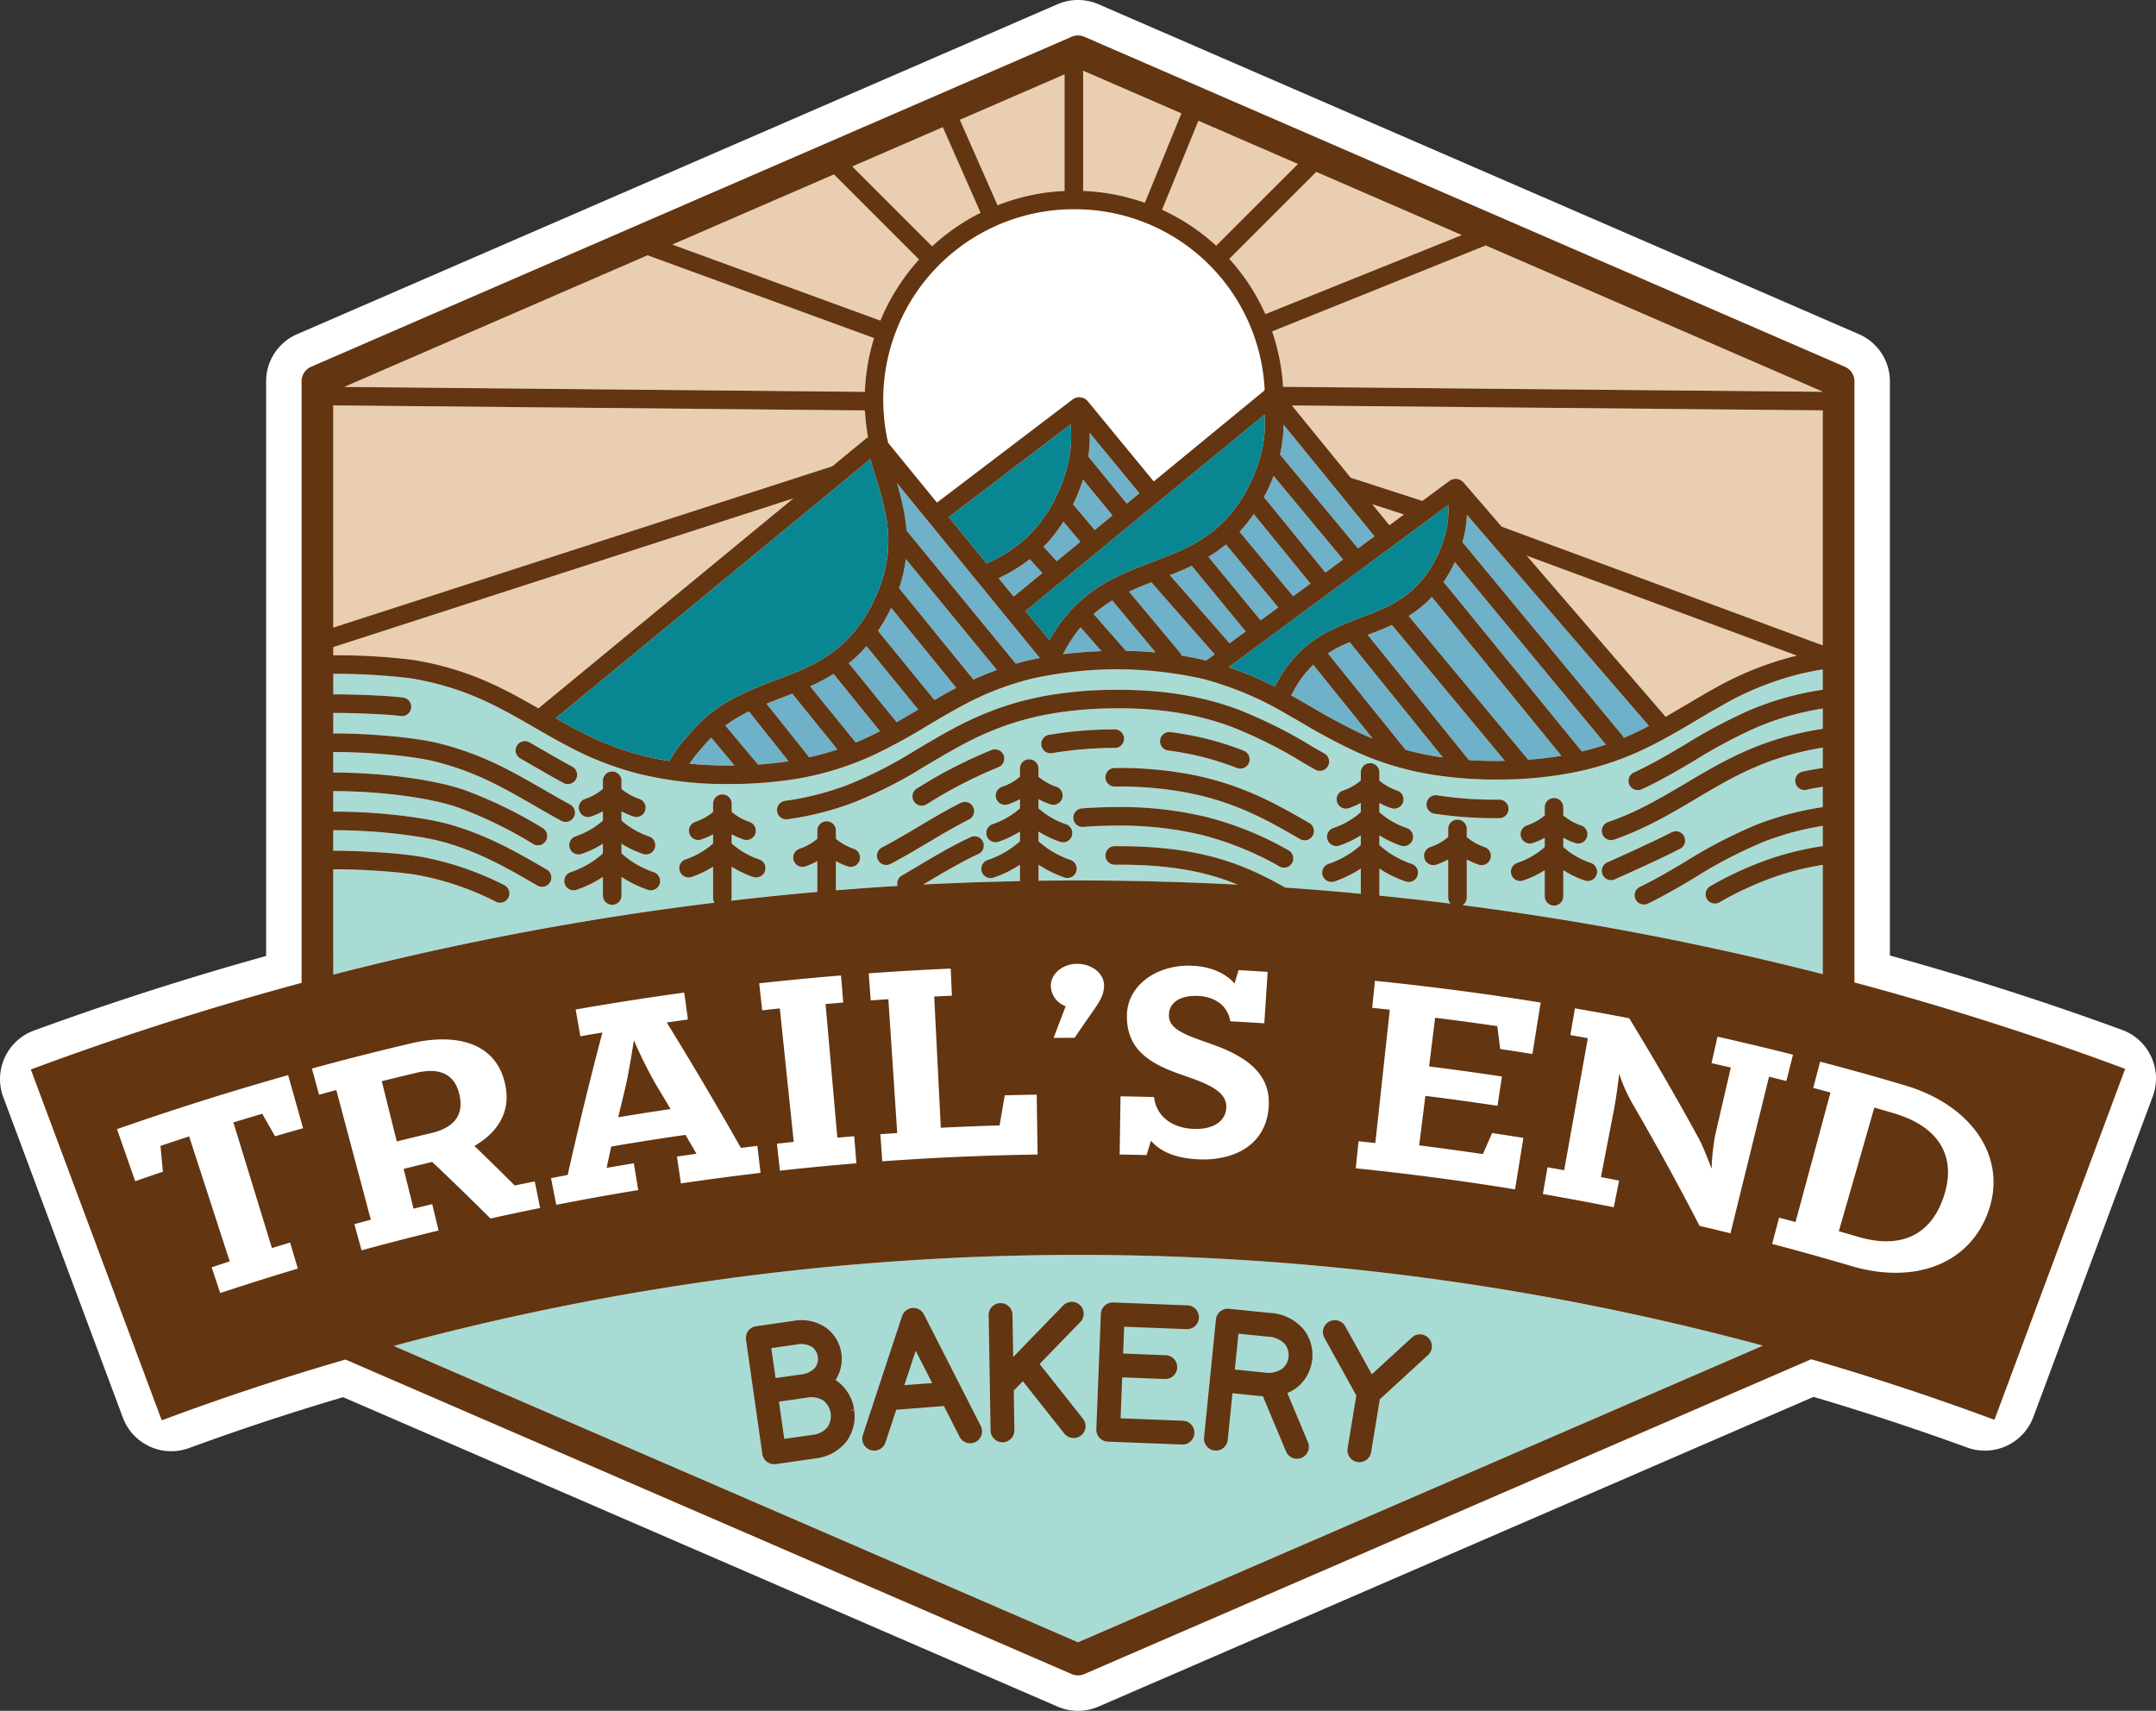
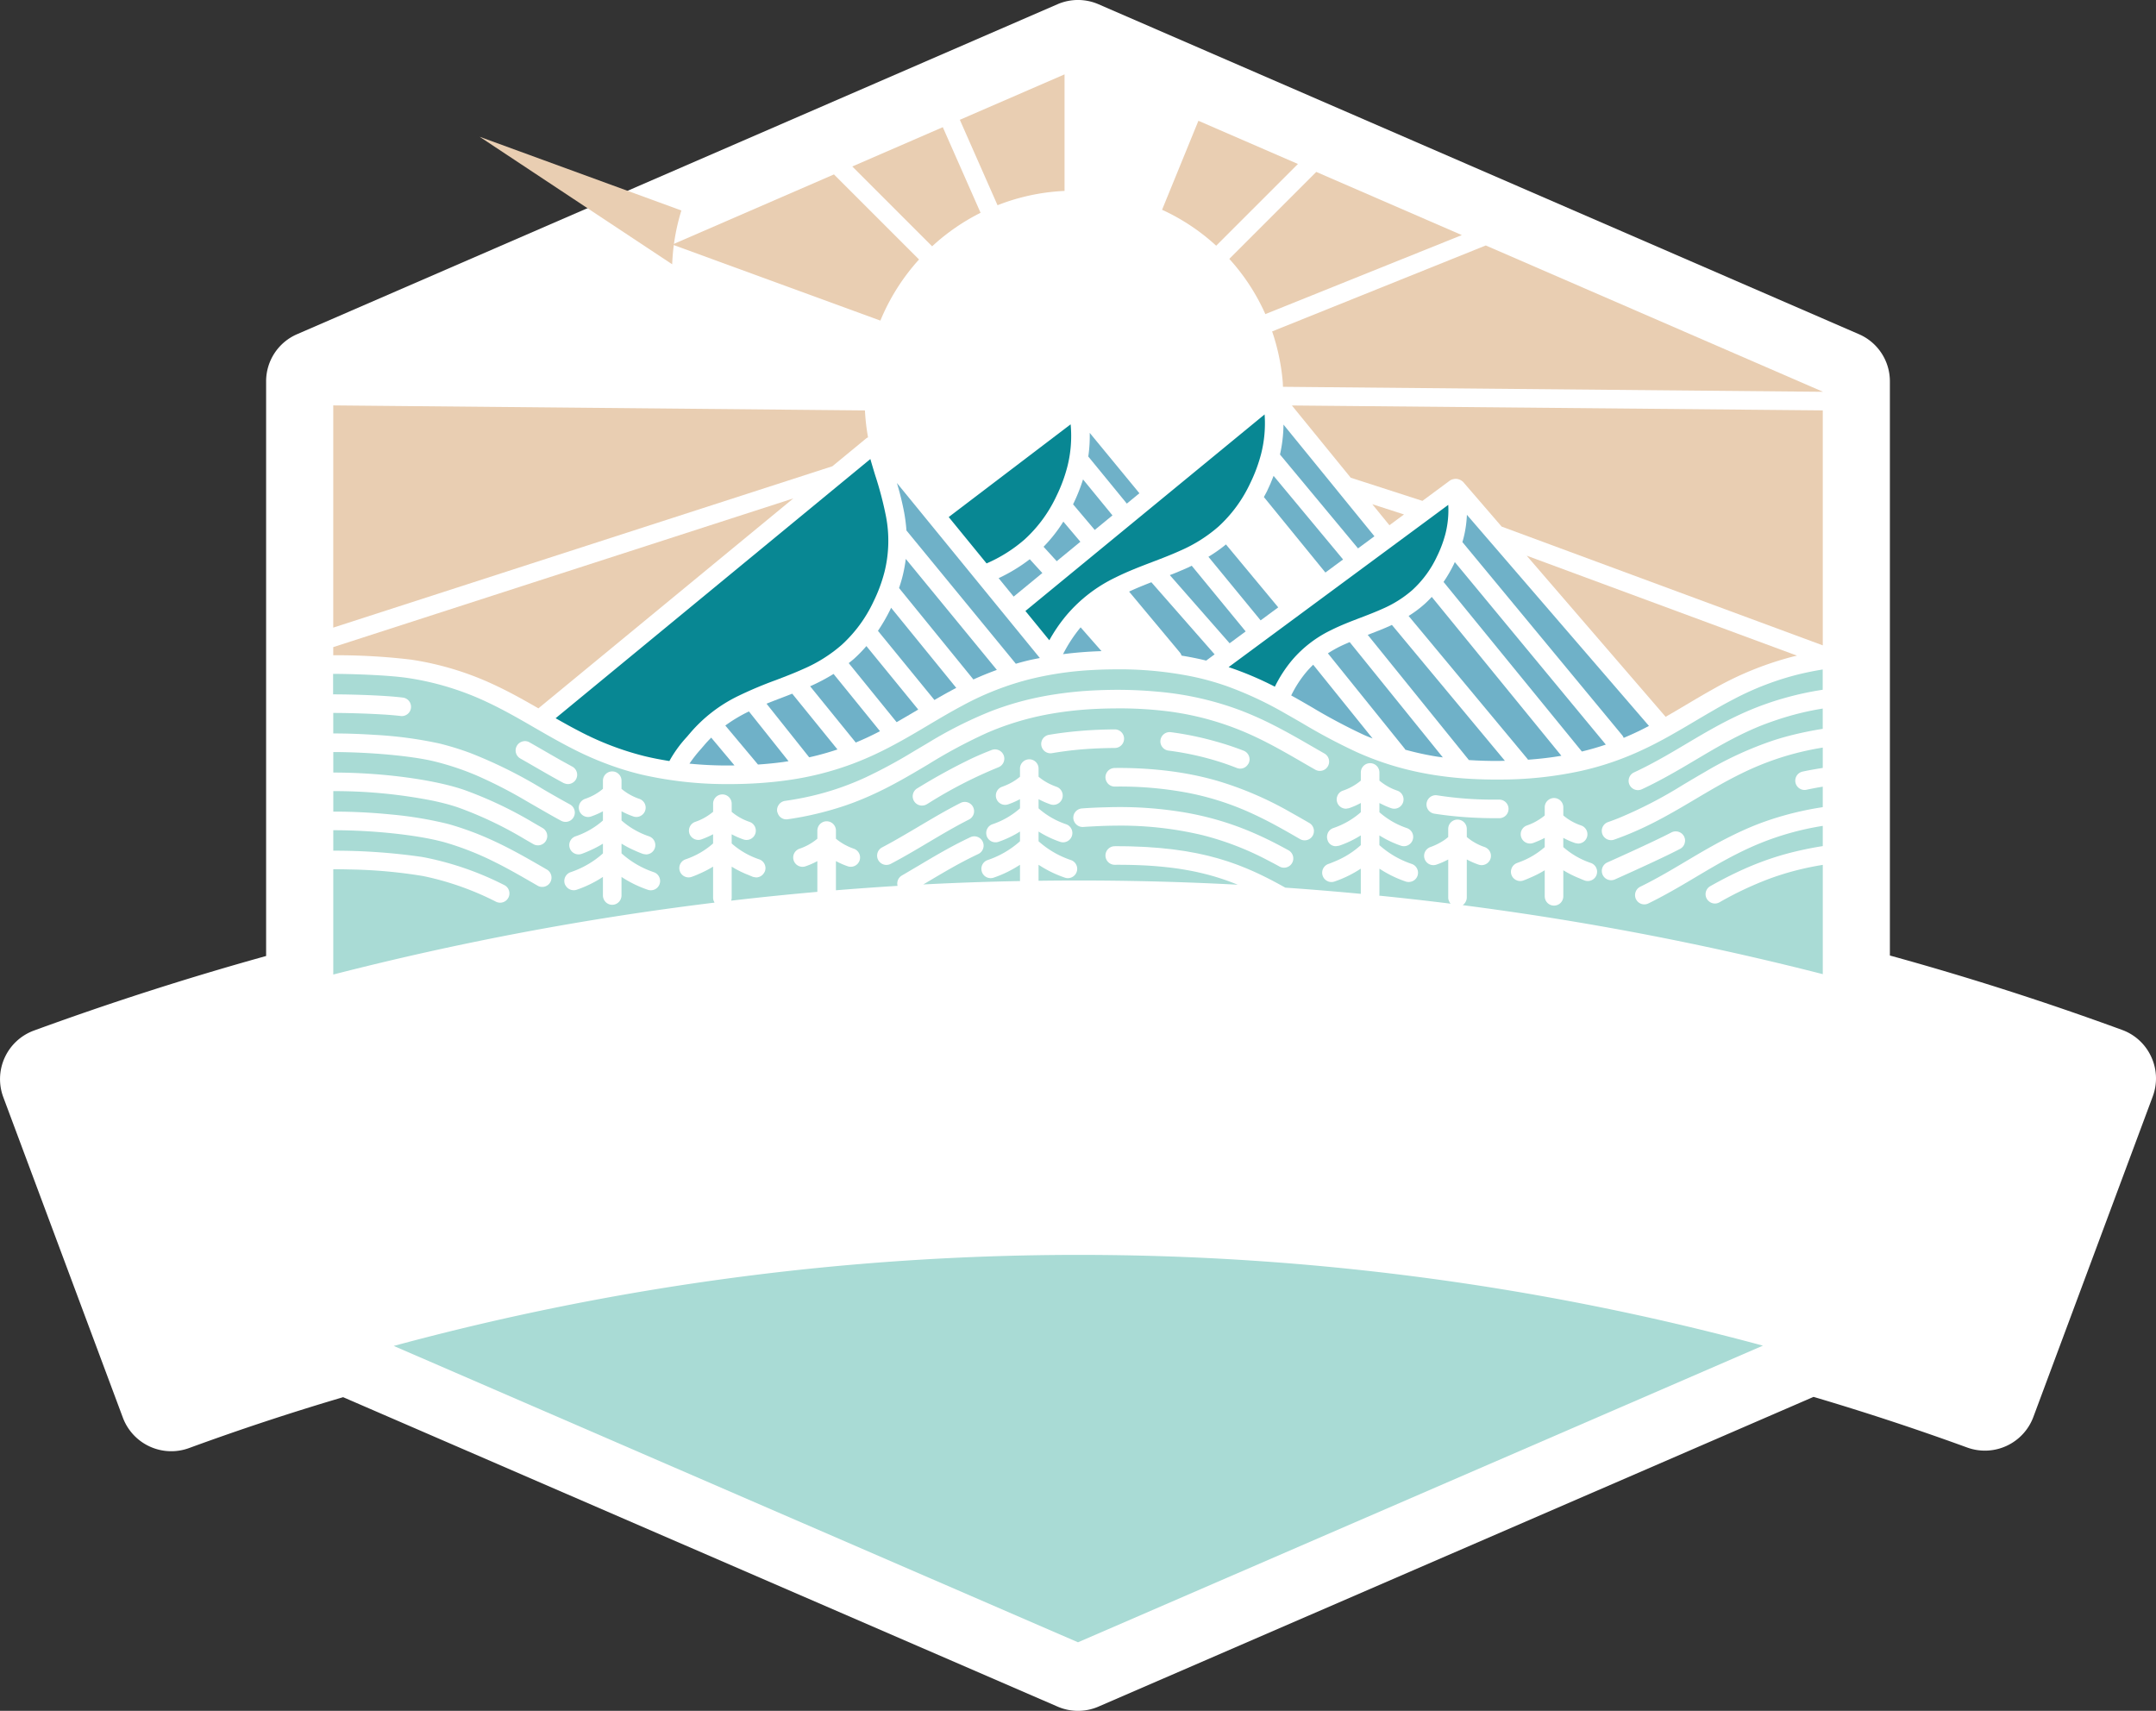
<svg xmlns="http://www.w3.org/2000/svg" width="491.475" height="389.997" viewBox="0 0 491.475 389.997">
  <rect x="0" y="0" width="491.475" height="389.997" fill="#333333" stroke="none" />
  <g id="Group_5209" data-name="Group 5209" transform="translate(-675.09 -307.794)">
    <g id="Group_5084" data-name="Group 5084" transform="translate(675.09 307.794)">
      <path id="Path_151311" data-name="Path 151311" d="M1165.475,548.7a11.678,11.678,0,0,0-6.64-6.129q-26.183-9.592-52.933-16.96v-130.9a11.693,11.693,0,0,0-7.039-10.728l-173.39-75.232a11.737,11.737,0,0,0-9.3,0L742.787,383.989a11.692,11.692,0,0,0-7.034,10.725V525.72q-26.722,7.425-52.938,17A11.787,11.787,0,0,0,675.84,557.9l27.266,73.076a11.78,11.78,0,0,0,15.064,6.921q17.417-6.38,35.138-11.606L916.19,696.834a11.7,11.7,0,0,0,9.285,0L1088.5,626.222q17.653,5.222,35.036,11.549a11.793,11.793,0,0,0,15.058-6.93l27.223-73.091A11.708,11.708,0,0,0,1165.475,548.7Z" transform="translate(-675.09 -307.794)" fill="#fff" />
      <g id="Group_5076" data-name="Group 5076" transform="translate(75.965 152.571)">
        <g id="Group_5075" data-name="Group 5075">
          <path id="Path_151312" data-name="Path 151312" d="M1054.831,460.455a77.823,77.823,0,0,0-11.494,5.418,2.075,2.075,0,0,1-2.371-.222l-.064-.048a2.1,2.1,0,0,1,.359-3.42c1.324-.746,2.829-1.566,4.506-2.4,1.119-.558,2.314-1.125,3.585-1.682s2.615-1.1,4.034-1.622q1.062-.39,2.181-.757c2.054-.673,4.153-1.234,6.306-1.714,1.638-.366,3.3-.688,5.021-.951v-4.611a64.917,64.917,0,0,0-13.55,3.668c-2.162.853-4.175,1.779-6.108,2.761-3.224,1.635-6.23,3.42-9.343,5.271-1.042.619-2.085,1.237-3.137,1.852-2.012,1.173-4.7,2.7-7.61,4.125a2.1,2.1,0,0,1-2.8-.925c-.01-.017-.025-.031-.033-.048a2.141,2.141,0,0,1,.974-2.833c2.789-1.362,5.384-2.843,7.334-3.979,1.042-.608,2.074-1.221,3.106-1.834,3.53-2.1,7.152-4.242,11.167-6.177,1.566-.754,3.186-1.48,4.893-2.154,1.311-.518,2.643-.981,3.989-1.413a71.988,71.988,0,0,1,10.792-2.531c.109-.017.214-.041.324-.058V439.51c-1.265.2-2.5.439-3.705.7a2.314,2.314,0,0,1-.454.048,2.082,2.082,0,0,1-.7-.122,2.121,2.121,0,0,1,.254-4.066c1.382-.3,2.82-.552,4.277-.781.11-.017.219-.038.331-.055V430.6A65.471,65.471,0,0,0,1056.93,433a66.407,66.407,0,0,0-8.908,3.669c-3.521,1.74-6.78,3.665-10.134,5.656l-.417.249-.321.19c-5.806,3.445-11.152,6.486-17.813,8.818a2.142,2.142,0,0,1-.7.118,2.12,2.12,0,0,1-2-1.419,2.121,2.121,0,0,1-.049-1.237,2.162,2.162,0,0,1,.35-.728,2.115,2.115,0,0,1,.61-.551,2.066,2.066,0,0,1,.388-.182c.788-.276,1.554-.561,2.3-.856a99.612,99.612,0,0,0,14.747-7.605l.318-.189.417-.247c1.477-.878,2.965-1.763,4.492-2.637a80.9,80.9,0,0,1,15.4-7.075c2.044-.669,4.134-1.227,6.277-1.7,1.631-.363,3.291-.683,5-.945V421.7a65.388,65.388,0,0,0-10.145,2.483c-1.813.6-3.611,1.249-5.393,2.021-2.454,1.063-4.769,2.239-7,3.464s-4.368,2.5-6.473,3.748c-.323.192-.648.382-.972.574-.552.329-1.1.656-1.657.981-.987.579-2.066,1.195-3.184,1.82-1.978,1.106-4.124,2.246-6.415,3.308a2.121,2.121,0,0,1-3.008-1.85,2.144,2.144,0,0,1,.026-.408,2.117,2.117,0,0,1,1.2-1.584c2.564-1.189,4.987-2.5,7.156-3.734.723-.411,1.417-.816,2.079-1.2q1.31-.77,2.611-1.545c2.162-1.284,4.361-2.59,6.664-3.854,1.151-.632,2.327-1.255,3.54-1.858s2.458-1.186,3.746-1.744a67.473,67.473,0,0,1,8.918-3.134,71.621,71.621,0,0,1,8.3-1.773v-4.62c-.964.157-1.911.327-2.849.516s-1.865.4-2.784.625a65.908,65.908,0,0,0-14.72,5.662c-.913.475-1.8.948-2.628,1.41-.682.378-1.353.769-2.028,1.159-1.349.778-2.688,1.564-3.99,2.337-.657.391-1.323.785-1.989,1.177-.7.41-1.4.818-2.114,1.228-2.135,1.231-4.336,2.448-6.664,3.583q-1.938.946-3.842,1.749a66.841,66.841,0,0,1-11.635,3.708,86.659,86.659,0,0,1-18.5,1.932c-2.678.02-5.224-.057-7.678-.228s-4.816-.44-7.123-.8c-.926-.145-1.833-.31-2.731-.484a67.648,67.648,0,0,1-15.034-4.781,133.208,133.208,0,0,1-12.328-6.55c-1.249-.721-2.5-1.442-3.761-2.154a82.657,82.657,0,0,0-13.5-6.313c-1.718-.6-3.525-1.148-5.437-1.628-.9-.225-1.817-.427-2.743-.616a83.941,83.941,0,0,0-17.314-1.564q-2.619.015-5.091.154a75.752,75.752,0,0,0-13.756,1.965,66.043,66.043,0,0,0-15.919,6.179c-2.691,1.43-5.3,2.981-7.828,4.482-1.887,1.122-3.806,2.262-5.8,3.375s-4.056,2.2-6.232,3.218c-1.64.765-3.274,1.457-4.918,2.08a69.4,69.4,0,0,1-15.483,3.877q-1.433.2-2.923.346t-3.034.253c-2.055.138-4.178.215-6.35.228h-.673a87.288,87.288,0,0,1-16.649-1.5c-1.282-.247-2.558-.5-3.8-.814-1.292-.324-2.566-.683-3.83-1.08a73.535,73.535,0,0,1-11.458-4.751c-2.958-1.509-5.767-3.133-8.483-4.7-3.38-1.954-6.874-3.974-10.616-5.74a64.612,64.612,0,0,0-18.222-5.591c-.488-.074-1.038-.145-1.637-.212q-.449-.05-.933-.1c-3.221-.311-7.505-.515-11.3-.6-1.137-.025-2.23-.038-3.236-.039v4.672c1.116,0,2.432.014,3.835.045,3.541.077,7.642.251,10.562.526.552.052,1.065.108,1.522.166a2.1,2.1,0,0,1,.8.272,2.174,2.174,0,0,1,.333.24l.017.019a2.134,2.134,0,0,1,.475.622.924.924,0,0,1,.033.087,2.079,2.079,0,0,1,.126.361A2.11,2.11,0,0,1,743,423.416a2.184,2.184,0,0,1-.275-.017c-.827-.106-1.9-.2-3.122-.289-.305-.022-.621-.042-.942-.061-3.544-.218-8.008-.346-11.309-.35v4.675c2.826,0,6.057.1,9.315.315a92.334,92.334,0,0,1,14.964,1.994,66.721,66.721,0,0,1,6.886,2.124,106.174,106.174,0,0,1,16.891,8.411q1.047.6,2.1,1.207c1.252.717,2.509,1.43,3.8,2.128a2.185,2.185,0,0,1,.355.241,2.122,2.122,0,0,1,.663,2.234,2.132,2.132,0,0,1-.166.4,2.115,2.115,0,0,1-2.871.85c-1.667-.9-3.29-1.833-4.908-2.766-.362-.209-.725-.416-1.086-.625q-.948-.547-1.888-1.087a104.1,104.1,0,0,0-11.389-5.851,63.341,63.341,0,0,0-9.409-3.154c-5.124-1.287-14.824-2.167-23.25-2.181v4.675q1.031,0,2.073.017c9.713.166,19.838,1.507,26.436,3.509q.706.216,1.359.44a91.512,91.512,0,0,1,15.912,7.562q.986.565,1.933,1.115a2.117,2.117,0,0,1,.775,2.893,2.12,2.12,0,0,1-2.894.775q-.964-.558-1.939-1.119a86.45,86.45,0,0,0-15.167-7.222q-.613-.212-1.282-.414c-.89-.269-1.85-.526-2.869-.769q-.763-.183-1.571-.355a115.076,115.076,0,0,0-22.764-2.2v4.673c2.462-.009,5,.065,7.523.209,1.891.107,3.772.256,5.6.438a87.464,87.464,0,0,1,12.776,2.1q.635.166,1.214.337a69.159,69.159,0,0,1,8.671,3.237c3.566,1.6,6.8,3.384,9.936,5.175q1.173.672,2.33,1.343l.642.371a2.1,2.1,0,0,1,.914,1.1,2.112,2.112,0,0,1-2.515,2.787,2.045,2.045,0,0,1-.517-.215l-.644-.371c-3.122-1.805-6.156-3.56-9.4-5.156a66.743,66.743,0,0,0-10.628-4.207c-5.829-1.734-16.383-2.915-25.906-2.907V454.1a139.147,139.147,0,0,1,20.207,1.423c.359.064.7.128,1.032.195a69.8,69.8,0,0,1,17.765,6.233,2.119,2.119,0,0,1-1.9,3.788,66.286,66.286,0,0,0-14.574-5.4q-1.06-.255-2.138-.472a113,113,0,0,0-16.538-1.486c-1.351-.036-2.651-.054-3.855-.049v24a682.9,682.9,0,0,1,86.91-16.393c-.039-.061-.058-.134-.092-.2a1.975,1.975,0,0,1-.147-.324,2.032,2.032,0,0,1-.09-.6v-7.084a23.7,23.7,0,0,1-2.947,1.544c-.643.286-1.286.571-1.961.8a2.116,2.116,0,0,1-1.24.036,2.047,2.047,0,0,1-.378-.145,2.117,2.117,0,0,1,.262-3.9,18.656,18.656,0,0,0,1.737-.685,18.009,18.009,0,0,0,4.527-2.929v-2.1c-.366.2-.744.378-1.128.552-.513.233-1.036.449-1.579.634a2.137,2.137,0,0,1-.417.095,2.11,2.11,0,0,1-1.372-.311,2.1,2.1,0,0,1-1-1.946,2.121,2.121,0,0,1,1.435-1.85,12.56,12.56,0,0,0,3.515-1.862c.185-.14.374-.275.548-.422V443.39a2.118,2.118,0,0,1,4.236,0h0v1.856a12.5,12.5,0,0,0,4.064,2.284,2.118,2.118,0,0,1,1.327,2.685h0a2.122,2.122,0,0,1-2.685,1.329,17.548,17.548,0,0,1-2.707-1.188v2.1a18.242,18.242,0,0,0,6.265,3.614,2.118,2.118,0,0,1,1.327,2.685,2.029,2.029,0,0,1-.195.369,2.1,2.1,0,0,1-1.811,1.071,2.139,2.139,0,0,1-.339-.057,1.967,1.967,0,0,1-.34-.055c-.349-.119-.674-.281-1.016-.416a23.422,23.422,0,0,1-3.891-1.929v7.085h0a2.091,2.091,0,0,1-.119.67v0q9.814-1.145,19.65-2.008v-7.008a17.343,17.343,0,0,1-2.707,1.186,2.118,2.118,0,0,1-1.356-4.014,12.542,12.542,0,0,0,4.063-2.281v-1.858h0a2.053,2.053,0,0,1,.073-.52,2.114,2.114,0,0,1,4.163.52h0v1.858a12.32,12.32,0,0,0,2.414,1.577,12.537,12.537,0,0,0,1.65.7,2.119,2.119,0,0,1-.679,4.125,2.088,2.088,0,0,1-.679-.112,17.349,17.349,0,0,1-2.707-1.186v6.652q7.019-.571,14.047-1.006h0a2.1,2.1,0,0,1,.079-1.3l.019-.054a2.076,2.076,0,0,1,.32-.525c.02-.026.045-.048.067-.073a2.074,2.074,0,0,1,.5-.411c.848-.49,1.683-.988,2.521-1.484.419-.249.842-.493,1.26-.741,1.792-1.067,3.585-2.131,5.425-3.17,1.759-.991,3.345-1.835,4.881-2.595.513-.254,1.019-.5,1.526-.737a2.118,2.118,0,0,1,2.477,3.332,2.09,2.09,0,0,1-.676.5c-.314.148-.631.3-.948.458-1.625.791-3.3,1.669-5.181,2.733-1.811,1.021-3.577,2.07-5.342,3.118-.353.211-.712.419-1.067.629q11.02-.573,22.049-.775V457.31a26.132,26.132,0,0,1-2.711,1.557c-.058.029-.112.063-.17.09a26.3,26.3,0,0,1-3.127,1.291,2.116,2.116,0,0,1-2.684-1.329,1.875,1.875,0,0,1-.061-.263,2.156,2.156,0,0,1-.047-.56v-.012a2.12,2.12,0,0,1,1.435-1.851,21.11,21.11,0,0,0,7.364-4.281v-2.217a23.312,23.312,0,0,1-4.906,2.345,2.122,2.122,0,0,1-2.685-1.329,2.189,2.189,0,0,1-.061-.263,2.1,2.1,0,0,1,1.388-2.422,18.226,18.226,0,0,0,6.264-3.615v-2.1a17.157,17.157,0,0,1-2.708,1.186,2.1,2.1,0,0,1-1.961-.321,2.124,2.124,0,0,1-.722-1.007,2.121,2.121,0,0,1,1.33-2.685c.256-.086.5-.19.746-.291a12.39,12.39,0,0,0,3.316-1.991v-1.855a2.118,2.118,0,0,1,4.236,0v1.855a12.419,12.419,0,0,0,3.317,1.991c.247.1.491.2.746.291a2.118,2.118,0,0,1-.677,4.125,2.071,2.071,0,0,1-.676-.112,17.236,17.236,0,0,1-2.71-1.186v2.1a17.216,17.216,0,0,0,1.382,1.109,18.456,18.456,0,0,0,4.883,2.508,2.118,2.118,0,0,1-1.356,4.014,23.27,23.27,0,0,1-4.909-2.346v2.218a21.1,21.1,0,0,0,7.366,4.281,2.116,2.116,0,0,1,1.425,2.246,2.24,2.24,0,0,1-.1.439,2.122,2.122,0,0,1-2.685,1.329,26.178,26.178,0,0,1-6.009-2.938v3.646q22.707-.305,45.4.9c-.324-.132-.654-.262-.984-.391-.2-.079-.4-.156-.609-.233-.323-.122-.645-.243-.975-.36-.279-.1-.565-.193-.85-.289q-.7-.238-1.435-.459c-.3-.092-.6-.183-.908-.27s-.6-.169-.9-.25c-.393-.1-.792-.2-1.195-.3q-.521-.126-1.055-.247c-.474-.108-.955-.211-1.448-.308-.276-.055-.557-.108-.84-.16q-.713-.131-1.455-.25c-.233-.038-.461-.077-.7-.113q-1.055-.157-2.167-.289c-.243-.029-.491-.055-.738-.081q-.888-.1-1.811-.177c-.246-.022-.488-.045-.737-.064-.83-.065-1.679-.121-2.557-.166-.179-.009-.366-.015-.547-.022q-1.123-.05-2.3-.078c-.269-.006-.539-.012-.812-.016-.974-.016-1.964-.025-2.995-.017h-.013a2.12,2.12,0,0,1-1.948-1.284,2.115,2.115,0,0,1-.17-.821,2.116,2.116,0,0,1,2.106-2.131q1.879-.007,3.638.036c.41.01.792.032,1.194.047.744.026,1.5.049,2.211.089.482.026.935.067,1.4.1.6.042,1.212.079,1.791.131.491.044.955.1,1.43.15.525.054,1.058.1,1.565.167.486.061.948.132,1.419.2s.941.128,1.391.2c.481.078.94.167,1.406.251.413.076.833.147,1.234.228.472.094.926.2,1.384.3.369.081.744.161,1.1.249.461.112.9.233,1.349.352.334.089.676.176,1,.269.449.128.884.265,1.319.4.3.094.611.186.907.283.442.145.871.3,1.3.449.273.1.549.192.818.291.435.163.861.331,1.285.5.246.1.494.195.736.294.438.182.868.368,1.3.555.212.093.427.186.638.281.448.2.89.41,1.329.619.179.086.359.17.536.257.465.225.925.456,1.381.689l.426.217q.748.388,1.487.785l.254.137q.837.454,1.672.919,8.607.6,17.2,1.413v-5.745a26.145,26.145,0,0,1-6.008,2.939,2.117,2.117,0,0,1-2.508-.938,2.029,2.029,0,0,1-.177-.391,2.119,2.119,0,0,1,1.327-2.685c.494-.167.968-.372,1.443-.571a21.453,21.453,0,0,0,2.523-1.233c.618-.36,1.211-.75,1.779-1.163a20.481,20.481,0,0,0,1.619-1.316V450.61a24.167,24.167,0,0,1-2.365,1.307,22.644,22.644,0,0,1-2.542,1.038,1.991,1.991,0,0,1-.353.057,1.917,1.917,0,0,1-2.332-1.385,2.105,2.105,0,0,1-.065-1.07,2.081,2.081,0,0,1,.138-.456c.013-.031.02-.062.035-.092a2.262,2.262,0,0,1,.214-.345,2.112,2.112,0,0,1,1.006-.722,18.574,18.574,0,0,0,3.37-1.526,17.756,17.756,0,0,0,2.9-2.09v-2.1a17.386,17.386,0,0,1-2.705,1.188,1.9,1.9,0,0,1-.368.06,2.149,2.149,0,0,1-.311.052,2.116,2.116,0,0,1-2.006-1.439h0a.4.4,0,0,1-.01-.044,1.967,1.967,0,0,1,.028-1.337,2.055,2.055,0,0,1,1.31-1.3,12.609,12.609,0,0,0,3.157-1.587c.315-.218.618-.451.906-.695v-1.856h0a2.118,2.118,0,1,1,4.236,0h0v1.856a12.426,12.426,0,0,0,4.064,2.282,2.118,2.118,0,1,1-1.358,4.014,17.059,17.059,0,0,1-2.045-.862c-.221-.109-.446-.208-.661-.324v2.1a18.242,18.242,0,0,0,6.267,3.617,2.116,2.116,0,0,1,1.423,2.226,2.047,2.047,0,0,1-.1.459,2.109,2.109,0,0,1-1.067,1.221,2.077,2.077,0,0,1-.381.145,2.106,2.106,0,0,1-1.237-.038,23.4,23.4,0,0,1-4.908-2.346v2.217a21.083,21.083,0,0,0,7.366,4.282,2.111,2.111,0,0,1,1.22,1.068,2.174,2.174,0,0,1,.145.379,2.119,2.119,0,0,1-.036,1.237,2.153,2.153,0,0,1-.315.6,2.116,2.116,0,0,1-1.6.828c-.029,0-.057.013-.087.013h0c-.017,0-.033-.007-.051-.007a2.143,2.143,0,0,1-.626-.1,26.205,26.205,0,0,1-6.009-2.938v5.844h0a2.161,2.161,0,0,1-.031.31q8.133.818,16.249,1.827a2.116,2.116,0,0,1-.11-.182h-.038a2.151,2.151,0,0,1-.167-.333c-.028-.057-.061-.108-.084-.166a2.082,2.082,0,0,1-.135-.714h0V456.1a17.489,17.489,0,0,1-2.707,1.186,2.114,2.114,0,0,1-1.84-3.768,2.077,2.077,0,0,1,.484-.246,14.236,14.236,0,0,0,3.159-1.587c.314-.22.616-.452.9-.7v-1.855h0a2.118,2.118,0,1,1,4.236,0v1.855a12.449,12.449,0,0,0,4.064,2.284,2.062,2.062,0,0,1,.483.246,2.1,2.1,0,0,1,.845,2.439,2.118,2.118,0,0,1-2.006,1.441,2.09,2.09,0,0,1-.679-.112,17.477,17.477,0,0,1-2.707-1.186v8.67a2.09,2.09,0,0,1-.094.6c-.016.052-.039.1-.058.148a2.111,2.111,0,0,1-.2.393c-.015.022-.022.051-.036.073h-.016a2.093,2.093,0,0,1-.525.536,682.035,682.035,0,0,1,82.081,15.727V457.333q-2.628.425-5.117,1.023c-1.664.4-3.291.861-4.891,1.385Q1055.834,460.086,1054.831,460.455Zm-274-21.542a2.111,2.111,0,0,1-.752-.156,2.3,2.3,0,0,1-.246-.094q-1.3-.7-2.57-1.413c-1.331-.749-2.644-1.508-3.957-2.266-1.1-.637-2.2-1.272-3.311-1.9a2.106,2.106,0,0,1-.635-.551,2.128,2.128,0,0,1-.433-1.127,2.136,2.136,0,0,1,1.875-2.266c.023,0,.047-.01.07-.012a2.106,2.106,0,0,1,1.211.27c1.122.637,2.233,1.278,3.345,1.92,1.3.75,2.595,1.5,3.91,2.239.548.308,1.106.612,1.663.916.278.151.551.307.831.456a2.118,2.118,0,0,1-1,3.986Zm20.921,22.774a2.115,2.115,0,0,1-2.685,1.327,26.139,26.139,0,0,1-6.009-2.936v4.24h0a2.162,2.162,0,0,1-.055.468c-.009.033-.022.065-.032.1a2.09,2.09,0,0,1-.126.343l-.039.073a2.255,2.255,0,0,1-.219.334l-.025.031a2.093,2.093,0,0,1-3.242,0l-.025-.031a2.255,2.255,0,0,1-.219-.334c-.013-.025-.028-.048-.039-.073a2.107,2.107,0,0,1-.126-.343c-.01-.035-.023-.065-.032-.1a2.158,2.158,0,0,1-.055-.468h0v-4.24a26.22,26.22,0,0,1-6.008,2.936,2.135,2.135,0,0,1-2.471-.922,1.689,1.689,0,0,1-.31-.845,2.117,2.117,0,0,1,.7-1.824,2.091,2.091,0,0,1,.727-.422,21.368,21.368,0,0,0,5.746-2.968,19.826,19.826,0,0,0,1.619-1.314V452.5a23.592,23.592,0,0,1-2.874,1.515c-.664.3-1.334.593-2.034.83a2.119,2.119,0,0,1-1.358-4.014,18.4,18.4,0,0,0,4.884-2.508q.724-.523,1.381-1.106v-2.1a17.476,17.476,0,0,1-2.707,1.186,2.1,2.1,0,0,1-2.353-.717l-.016-.015a2.148,2.148,0,0,1-.315-.6,2.117,2.117,0,0,1,1.327-2.685,12.663,12.663,0,0,0,2.176-.97,12.234,12.234,0,0,0,1.888-1.314v-1.855h0a2.118,2.118,0,1,1,4.236,0h0v1.855a12.228,12.228,0,0,0,1.888,1.313,12.641,12.641,0,0,0,2.175.971,2.116,2.116,0,0,1,1.365,1.448,2.107,2.107,0,0,1-.973,2.378,2.133,2.133,0,0,1-.51.225,2.089,2.089,0,0,1-.4.07h-.01a2.1,2.1,0,0,1-.824-.108,17.349,17.349,0,0,1-2.707-1.188v2.1a17.487,17.487,0,0,0,1.381,1.106,18.4,18.4,0,0,0,4.884,2.508,2.119,2.119,0,0,1-.679,4.125,2.053,2.053,0,0,1-.227-.038,2.025,2.025,0,0,1-.452-.074c-.7-.237-1.369-.529-2.034-.83a23.578,23.578,0,0,1-2.874-1.515v2.217A21.093,21.093,0,0,0,800.419,459a2.111,2.111,0,0,1,1.22,1.067,2.118,2.118,0,0,1,.215.784A2.122,2.122,0,0,1,801.747,461.688Zm70.534-14.7c-3.265,1.654-6.366,3.5-9.364,5.278-2.717,1.615-5.527,3.284-8.491,4.838a2.121,2.121,0,0,1-2.064-.055,2.116,2.116,0,0,1,.1-3.7c1.805-.948,3.557-1.949,5.284-2.958,1.012-.59,2.023-1.183,3.009-1.769s2-1.183,3.013-1.778c2.122-1.24,4.3-2.476,6.6-3.639a2.119,2.119,0,0,1,1.916,3.78Zm6.677-11.892a101.942,101.942,0,0,0-16.037,8.257l-.286.17a2.088,2.088,0,0,1-1.015.289c-.022,0-.044.009-.065.009h0a2.122,2.122,0,0,1-1.823-1.036,2.131,2.131,0,0,1-.294-1.2,2.156,2.156,0,0,1,.2-.783,2.112,2.112,0,0,1,.488-.66,2.2,2.2,0,0,1,.346-.256l.285-.17a135.035,135.035,0,0,1,12.106-6.624c1.467-.683,2.989-1.334,4.579-1.945a2.12,2.12,0,0,1,2.021.284,2.1,2.1,0,0,1,.855,1.765A2.116,2.116,0,0,1,878.958,435.092Zm15.628-3.73q-1.716.216-3.38.5a2.165,2.165,0,0,1-.361.031,2.119,2.119,0,0,1-2.085-1.759,2.142,2.142,0,0,1-.031-.427,2.12,2.12,0,0,1,1.759-2.019c2.215-.379,4.487-.664,6.837-.869.205-.017.41-.038.618-.054,2.414-.193,4.915-.3,7.539-.317h.012a2.118,2.118,0,0,1,.013,4.236q-1.943.013-3.8.09C899.238,430.879,896.874,431.074,894.586,431.362Zm51.6,24.715a2.12,2.12,0,0,1-3.128,1.638c-.863-.475-1.779-.962-2.723-1.449a67.3,67.3,0,0,0-14.771-5.691,80.273,80.273,0,0,0-20.057-2.18c-1.666.009-3.284.071-4.872.157-.772.041-1.55.079-2.3.137a2.078,2.078,0,0,1-.426-.013,2.129,2.129,0,0,1-1.7-1.316,2.035,2.035,0,0,1-.156-.613h0a2.12,2.12,0,0,1,.01-.429,2.117,2.117,0,0,1,1.933-1.85c1.791-.142,3.668-.22,5.575-.265.635-.015,1.262-.041,1.906-.044a88.779,88.779,0,0,1,16.216,1.263q2.5.445,4.9,1.044a68.272,68.272,0,0,1,10.372,3.511c3.056,1.313,5.739,2.71,8.135,4.027A2.122,2.122,0,0,1,946.187,456.077Zm4.682-6.121a2.071,2.071,0,0,1-.252.722,2.115,2.115,0,0,1-2.893.773c-3.4-1.962-6.851-3.952-10.722-5.735a64.1,64.1,0,0,0-15.137-4.867,83.48,83.48,0,0,0-16.358-1.366h-.013a2.107,2.107,0,0,1-1.493-.615,2.187,2.187,0,0,1-.348-.472,2.113,2.113,0,0,1-.278-1.018h0a2.124,2.124,0,0,1,.161-.824,2.155,2.155,0,0,1,.193-.362,2.123,2.123,0,0,1,1.324-.9,2.175,2.175,0,0,1,.428-.047,91.735,91.735,0,0,1,13.142.785q2.05.281,4.031.657c2.233.426,4.332.936,6.318,1.512a78.575,78.575,0,0,1,16.721,7.217c.477.265.946.529,1.413.794q1.4.794,2.736,1.571a2.12,2.12,0,0,1,1.054,1.688A2.182,2.182,0,0,1,950.869,449.956Zm-14.791-15.909a2.041,2.041,0,0,1-.218.374,2.082,2.082,0,0,1-2.528.823q-1.855-.728-3.746-1.339a66.536,66.536,0,0,0-11.875-2.627,2.118,2.118,0,0,1,.548-4.2,71.643,71.643,0,0,1,10.2,2.1,67.377,67.377,0,0,1,6.424,2.127,2.112,2.112,0,0,1,.371.19,2.014,2.014,0,0,1,.256.2c.025.022.055.041.08.064s.026.035.042.049a2.142,2.142,0,0,1,.449.714,2.086,2.086,0,0,1,.139.653c0,.016.006.031.006.045A2.1,2.1,0,0,1,936.078,434.047Zm18.272-.009a2.156,2.156,0,0,1-.263.8,2.119,2.119,0,0,1-.249.35,2.168,2.168,0,0,1-.3.285,2.123,2.123,0,0,1-2.336.16c-.99-.564-1.971-1.131-2.952-1.7-1.547-.9-3.07-1.771-4.6-2.624-1.6-.893-3.217-1.757-4.893-2.579-1.967-.965-4.013-1.874-6.213-2.7a66.006,66.006,0,0,0-16.023-3.83,89.079,89.079,0,0,0-11.006-.535q-1.947.013-3.8.09t-3.634.225c-2.372.2-4.649.484-6.863.865a64.785,64.785,0,0,0-9.818,2.464c-1.791.6-3.477,1.26-5.089,1.96a116.682,116.682,0,0,0-13.391,7.181l-.628.372-.627.372c-2.423,1.436-4.845,2.845-7.39,4.173q-.955.5-1.935.981c-1.962.964-4.012,1.875-6.206,2.712-2.066.788-4.169,1.451-6.315,2.035a72.785,72.785,0,0,1-8.889,1.842,2.619,2.619,0,0,1-.3.02,2.053,2.053,0,0,1-1.954-1.4,2.055,2.055,0,0,1-.14-.419,2.1,2.1,0,0,1,.048-.839c.012-.042.032-.078.045-.119a1.865,1.865,0,0,1,.1-.264,1.411,1.411,0,0,1,.077-.127,2.112,2.112,0,0,1,.409-.52,2.088,2.088,0,0,1,.329-.244,2.11,2.11,0,0,1,.794-.281q1.91-.273,3.745-.631a63.843,63.843,0,0,0,10.545-3.009c1.384-.528,2.713-1.09,4-1.68a115.809,115.809,0,0,0,10.881-5.873l1.249-.741q1.079-.641,2.17-1.285a95.985,95.985,0,0,1,14.351-7.225q1.35-.521,2.771-1a67.5,67.5,0,0,1,7.749-2.109q1.332-.279,2.7-.516a86.468,86.468,0,0,1,11.014-1.146q1.945-.083,3.977-.1c3.416-.02,6.634.129,9.729.416a71.065,71.065,0,0,1,18.823,4.221,77.145,77.145,0,0,1,7.594,3.38c3.067,1.552,5.934,3.2,8.739,4.823.486.282.976.561,1.462.842s.974.561,1.464.84A2.123,2.123,0,0,1,954.351,434.038Zm38.8,12.654h-.686a94.439,94.439,0,0,1-10.873-.593q-1.642-.19-3.242-.439a2.118,2.118,0,0,1-1.765-2.42,2.168,2.168,0,0,1,.109-.414,2.118,2.118,0,0,1,1.47-1.316,2.118,2.118,0,0,1,.843-.032,81.813,81.813,0,0,0,10.388.948c1.217.035,2.458.045,3.732.029h.013a2.118,2.118,0,0,1,.012,4.236Zm22.19,12.882a2.1,2.1,0,0,1-.784,1.051,2.124,2.124,0,0,1-1.9.278c-.465-.158-.9-.366-1.35-.551a23.836,23.836,0,0,1-3.559-1.794V464.5a2.127,2.127,0,0,1-.042.423,2.193,2.193,0,0,1-.1.32c-.009.023-.013.049-.022.073a2.117,2.117,0,0,1-3.909,0l-.01-.032a2.033,2.033,0,0,1-.11-.361,1.853,1.853,0,0,1-.022-.2c-.007-.074-.022-.145-.022-.22v-5.943a23.8,23.8,0,0,1-3.213,1.653c-.558.241-1.112.494-1.695.692a2.123,2.123,0,0,1-1.239.036,2.169,2.169,0,0,1-.379-.145,2.1,2.1,0,0,1-1.118-2.374,1.86,1.86,0,0,1,.07-.228,2.105,2.105,0,0,1,1.308-1.3c.1-.033.189-.078.288-.113a18.2,18.2,0,0,0,5.977-3.5v-2.1a17.821,17.821,0,0,1-1.728.807c-.323.132-.644.267-.977.379a2.119,2.119,0,0,1-1.358-4.014,12.6,12.6,0,0,0,2.55-1.205,11.979,11.979,0,0,0,1.513-1.077v-1.855a2.108,2.108,0,0,1,.621-1.5c.018-.017.038-.029.055-.045a2.079,2.079,0,0,1,.618-.408,2.04,2.04,0,0,1,.4-.124,2.063,2.063,0,0,1,.426-.044h0a2.1,2.1,0,0,1,.824.167,2.053,2.053,0,0,1,.361.195,2.117,2.117,0,0,1,.933,1.756h0v1.855c.288.244.59.477.9.695a12.53,12.53,0,0,0,3.16,1.587,2.119,2.119,0,0,1-.679,4.125,2.141,2.141,0,0,1-.339-.057,1.984,1.984,0,0,1-.34-.055q-.708-.24-1.385-.539t-1.321-.647v2.1a18.255,18.255,0,0,0,6.265,3.615,2.113,2.113,0,0,1,1.327,2.685Zm3.3,1.255a2.118,2.118,0,0,1-.86-4.053c.1-.045,10.263-4.569,14.624-6.85a2.148,2.148,0,0,1,2.859.894,2.154,2.154,0,0,1,.158.4,2.031,2.031,0,0,1,0,1.132,2.011,2.011,0,0,1-.4.8,2.1,2.1,0,0,1-.654.531c-.839.439-1.872.952-3,1.5-4.881,2.359-11.525,5.316-11.868,5.469A2.1,2.1,0,0,1,1018.638,460.829Z" transform="translate(-727.348 -412.751)" fill="#a9dbd5" />
          <path id="Path_151313" data-name="Path 151313" d="M892.817,592.893,1048.95,525.27a598.058,598.058,0,0,0-312.117.065Z" transform="translate(-723.045 -371.092)" fill="#a9dbd5" />
        </g>
      </g>
      <g id="Group_5077" data-name="Group 5077" transform="translate(75.965 16.132)">
        <path id="Path_151314" data-name="Path 151314" d="M727.348,421.707a143.559,143.559,0,0,1,17.746,1,68.689,68.689,0,0,1,19.386,5.945c3.419,1.615,6.578,3.4,9.635,5.16l58.114-47.857-104.881,33.9Z" transform="translate(-727.348 -288.47)" fill="#e9ceb2" />
        <path id="Path_151315" data-name="Path 151315" d="M808.742,336.694l18.2,18.2a47.923,47.923,0,0,1,11.045-7.64l-8.612-19.515Z" transform="translate(-690.423 -314.878)" fill="#e9ceb2" />
        <path id="Path_151316" data-name="Path 151316" d="M834.2,349.289a47.4,47.4,0,0,1,15.277-3.261V319.457l-23.87,10.356Z" transform="translate(-682.771 -318.636)" fill="#e9ceb2" />
        <path id="Path_151317" data-name="Path 151317" d="M887.688,334.754l-19.825,19.823a47.332,47.332,0,0,1,8.222,12.593l44.787-18.018Z" transform="translate(-663.603 -311.696)" fill="#e9ceb2" />
-         <path id="Path_151318" data-name="Path 151318" d="M844.945,346.277a48.052,48.052,0,0,1,14.064,2.713l8.327-20.382-22.391-9.716Z" transform="translate(-674 -318.892)" fill="#e9ceb2" />
        <path id="Path_151319" data-name="Path 151319" d="M857.321,347.021a47.406,47.406,0,0,1,12.337,8.193l18.634-18.634-22.686-9.844Z" transform="translate(-668.385 -315.334)" fill="#e9ceb2" />
        <path id="Path_151320" data-name="Path 151320" d="M780.523,351.134l47.427,17.332a47.823,47.823,0,0,1,8.809-13.926l-19.392-19.393Z" transform="translate(-703.225 -311.518)" fill="#e9ceb2" />
        <path id="Path_151321" data-name="Path 151321" d="M998.7,372.5l-121.018-1.118,13.407,16.463,16.346,5.284,6.22-4.6a2.064,2.064,0,0,1,.893-.362c.041-.009.077-.026.118-.033a2.057,2.057,0,0,1,.632-.013h.013a2.525,2.525,0,0,1,1.44.727l8.741,10.139L998.7,426.064Z" transform="translate(-659.15 -295.081)" fill="#e9ceb2" />
-         <path id="Path_151322" data-name="Path 151322" d="M803.831,349.878l-5.607-2.05-69.153,30.006,118.681,1.122a47.534,47.534,0,0,1,2.095-12.263l-45.994-16.807Z" transform="translate(-726.566 -305.765)" fill="#e9ceb2" />
+         <path id="Path_151322" data-name="Path 151322" d="M803.831,349.878a47.534,47.534,0,0,1,2.095-12.263l-45.994-16.807Z" transform="translate(-726.566 -305.765)" fill="#e9ceb2" />
        <path id="Path_151323" data-name="Path 151323" d="M727.348,422.022l113.78-36.782,7.742-6.376a2.013,2.013,0,0,1,.39-.208,48.934,48.934,0,0,1-.709-6.143l-121.2-1.145Z" transform="translate(-727.348 -295.086)" fill="#e9ceb2" />
        <path id="Path_151324" data-name="Path 151324" d="M1000.1,379.619l-76.818-33.331-48.7,19.594a48.329,48.329,0,0,1,2.4,11.309c.041.435.045.877.071,1.316l123.045,1.137Z" transform="translate(-660.555 -306.464)" fill="#e9ceb2" />
        <path id="Path_151325" data-name="Path 151325" d="M925.484,398.595l31.671,36.731c1.583-.9,3.135-1.821,4.659-2.726,1.98-1.176,4.028-2.393,6.123-3.557a73.97,73.97,0,0,1,18.381-7.479c.26-.064.523-.118.784-.18Zm-31.293-6.938,3.327-2.458-7.232-2.337Z" transform="translate(-653.43 -288.058)" fill="#e9ceb2" />
      </g>
      <g id="Group_5082" data-name="Group 5082" transform="translate(157.169 96.79)">
        <g id="Group_5078" data-name="Group 5078" transform="translate(0 13.307)">
          <path id="Path_151326" data-name="Path 151326" d="M811.464,429.287l-10.312-12.711c-.76.3-1.523.6-2.272.881-1.223.467-2.413.926-3.586,1.4l9.729,12.224A63.351,63.351,0,0,0,811.464,429.287Z" transform="translate(-777.729 -368.542)" fill="#6fb1c8" />
          <path id="Path_151327" data-name="Path 151327" d="M824.026,423.575,812.214,409.11a31.894,31.894,0,0,1-2.807,2.883c-.391.35-.814.673-1.224,1L819.1,426.452C820.774,425.5,822.416,424.532,824.026,423.575Z" transform="translate(-771.881 -371.928)" fill="#6fb1c8" />
          <path id="Path_151328" data-name="Path 151328" d="M815.169,427.959c.984-.459,1.945-.939,2.893-1.429l-10.587-13.051a44.511,44.511,0,0,1-5.07,2.692c-.092.042-.185.076-.275.118l10.407,12.826C813.415,428.75,814.291,428.369,815.169,427.959Z" transform="translate(-774.627 -369.947)" fill="#6fb1c8" />
          <path id="Path_151329" data-name="Path 151329" d="M802.02,430.889c.413-.057.814-.126,1.222-.189l-9.024-11.34c-.144.071-.291.134-.435.205a34.227,34.227,0,0,0-4.953,3.006l7.45,8.892C798.264,431.331,800.183,431.139,802.02,430.889Z" transform="translate(-780.66 -367.279)" fill="#6fb1c8" />
          <path id="Path_151330" data-name="Path 151330" d="M793.473,429.8l-5.306-6.334c-.545.545-1.074,1.106-1.577,1.7l-.839.977a30.141,30.141,0,0,0-2.541,3.253,87.7,87.7,0,0,0,9.6.416C793.035,429.812,793.25,429.8,793.473,429.8Z" transform="translate(-783.21 -365.415)" fill="#6fb1c8" />
          <path id="Path_151331" data-name="Path 151331" d="M830.006,421.688c.206-.11.41-.211.616-.318L815.765,403.1c-.064.134-.118.266-.183.4a40.538,40.538,0,0,1-2.816,4.86l12.875,15.765C827.066,423.3,828.515,422.481,830.006,421.688Z" transform="translate(-769.802 -374.654)" fill="#6fb1c8" />
          <path id="Path_151332" data-name="Path 151332" d="M838.373,420.74l-20.761-25.3a33.2,33.2,0,0,1-.747,4c-.219.872-.493,1.753-.789,2.64l16.95,20.84C834.82,422.108,836.595,421.385,838.373,420.74Z" transform="translate(-768.301 -378.128)" fill="#6fb1c8" />
          <path id="Path_151333" data-name="Path 151333" d="M845.562,424.012c.9-.22,1.837-.39,2.761-.576l-32.584-39.9a65.374,65.374,0,0,1,1.659,6.742,39.2,39.2,0,0,1,.519,4.085l24.935,30.378C843.748,424.48,844.649,424.233,845.562,424.012Z" transform="translate(-768.453 -383.532)" fill="#6fb1c8" />
        </g>
        <g id="Group_5079" data-name="Group 5079" transform="translate(137.177 20.559)">
          <path id="Path_151334" data-name="Path 151334" d="M904.685,393.792c-.08.315-.176.632-.267.949l36.466,44.078a2.094,2.094,0,0,1,.3.555c1.246-.522,2.495-1.084,3.762-1.7.676-.331,1.337-.677,2-1.022l-41.5-48.129A25.993,25.993,0,0,1,904.685,393.792Z" transform="translate(-865.401 -388.521)" fill="#6fb1c8" />
          <path id="Path_151335" data-name="Path 151335" d="M903.79,396.468a32.475,32.475,0,0,1-2.326,4l31.528,38.653c1.858-.451,3.672-.97,5.46-1.579l-34.421-41.605C903.95,396.114,903.876,396.292,903.79,396.468Z" transform="translate(-866.741 -385.157)" fill="#6fb1c8" />
          <path id="Path_151336" data-name="Path 151336" d="M919.536,436.8c.445,0,.862-.029,1.3-.036l-25.754-30.973c-.124.058-.233.119-.361.177-1.711.778-3.457,1.446-5.15,2.092L912.632,436.6C914.848,436.745,917.136,436.815,919.536,436.8Z" transform="translate(-872.136 -380.688)" fill="#6fb1c8" />
          <path id="Path_151337" data-name="Path 151337" d="M923.19,438.515c2.643-.192,5.182-.484,7.617-.9L901.263,401.4c-.522.558-1.054,1.1-1.622,1.611a26.6,26.6,0,0,1-3.657,2.73L923.1,438.355A1.679,1.679,0,0,1,923.19,438.515Z" transform="translate(-869.227 -382.68)" fill="#6fb1c8" />
          <path id="Path_151338" data-name="Path 151338" d="M900.959,433.011a66.221,66.221,0,0,0,7.287,1.586c.42.065.855.112,1.279.172l-21.234-26.282c-.782.333-1.561.663-2.323,1.045a27.591,27.591,0,0,0-2.641,1.519L900.849,432.8A2.138,2.138,0,0,1,900.959,433.011Z" transform="translate(-874.968 -379.464)" fill="#6fb1c8" />
          <path id="Path_151339" data-name="Path 151339" d="M881,413.721a25.873,25.873,0,0,0-3.428,5.319c.282.156.57.313.847.468,1.278.72,2.539,1.449,3.8,2.181a130.645,130.645,0,0,0,11.942,6.351c.659.3,1.313.538,1.967.808l-13.544-16.813A21.528,21.528,0,0,0,881,413.721Z" transform="translate(-877.577 -377.854)" fill="#6fb1c8" />
        </g>
        <g id="Group_5080" data-name="Group 5080" transform="translate(70.474 1.885)">
          <path id="Path_151340" data-name="Path 151340" d="M857.406,389.441l-11.327-13.766a31.977,31.977,0,0,1-.328,5.392l8.786,10.732Z" transform="translate(-825.313 -375.675)" fill="#6fb1c8" />
          <path id="Path_151341" data-name="Path 151341" d="M843.39,388.6l-.025.045,4.941,5.847,4.04-3.32-6.71-8.2A40.783,40.783,0,0,1,843.39,388.6Z" transform="translate(-826.395 -372.362)" fill="#6fb1c8" />
          <path id="Path_151342" data-name="Path 151342" d="M838.739,395.325l3,3.29,5.392-4.431-3.883-4.592A34,34,0,0,1,838.739,395.325Z" transform="translate(-828.494 -369.362)" fill="#6fb1c8" />
          <path id="Path_151343" data-name="Path 151343" d="M831.691,399.809l3.429,4.2,6.54-5.374-2.868-3.144A38.323,38.323,0,0,1,831.691,399.809Z" transform="translate(-831.691 -366.686)" fill="#6fb1c8" />
        </g>
        <g id="Group_5081" data-name="Group 5081" transform="translate(85.155)">
          <path id="Path_151344" data-name="Path 151344" d="M845.8,406.171a32.922,32.922,0,0,0-4.006,6.116q4.191-.545,8.77-.693Z" transform="translate(-841.79 -359.955)" fill="#6fb1c8" />
-           <path id="Path_151345" data-name="Path 151345" d="M885.628,404.262,872.7,388.392a33.638,33.638,0,0,1-3.221,4.054L881.7,407.163Z" transform="translate(-829.229 -368.021)" fill="#6fb1c8" />
          <path id="Path_151346" data-name="Path 151346" d="M873.986,385.942c-.221.455-.468.861-.7,1.3l14.025,17.211,4.03-2.977L875.5,382.418C875.058,383.59,874.558,384.766,873.986,385.942Z" transform="translate(-827.501 -370.731)" fill="#6fb1c8" />
          <path id="Path_151347" data-name="Path 151347" d="M864.591,395.987l11.9,14.493,4.014-2.964-11.914-14.345A33.924,33.924,0,0,1,864.591,395.987Z" transform="translate(-831.446 -365.853)" fill="#6fb1c8" />
          <path id="Path_151348" data-name="Path 151348" d="M875.827,411.485l-12.3-14.977c-.291.138-.554.282-.853.42-1.371.624-2.756,1.183-4.136,1.724l13.629,15.535Z" transform="translate(-834.192 -364.339)" fill="#6fb1c8" />
          <path id="Path_151349" data-name="Path 151349" d="M889.01,389.6l-12.4-15.224a32.188,32.188,0,0,1-.8,6.821l17.79,21.4,3.739-2.762-8.321-10.218Z" transform="translate(-826.354 -374.378)" fill="#6fb1c8" />
-           <path id="Path_151350" data-name="Path 151350" d="M860.715,413.794l-9.876-11.839a29.638,29.638,0,0,0-4.249,3.092l7.371,8.391C856.292,413.481,858.536,413.6,860.715,413.794Z" transform="translate(-839.612 -361.868)" fill="#6fb1c8" />
          <path id="Path_151351" data-name="Path 151351" d="M864.109,415.822c1.919.313,3.791.686,5.615,1.135l1.923-1.42L857.229,399.1c-1.739.673-3.425,1.359-5.079,2.131L863.718,415.1A2.1,2.1,0,0,1,864.109,415.822Z" transform="translate(-837.09 -363.162)" fill="#6fb1c8" />
        </g>
      </g>
      <g id="Group_5083" data-name="Group 5083" transform="translate(126.658 94.47)">
        <path id="Path_151352" data-name="Path 151352" d="M803.96,433.734a91.068,91.068,0,0,1,8.412-3.541c2.117-.808,4.3-1.643,6.384-2.589a33.373,33.373,0,0,0,8.68-5.464,31.27,31.27,0,0,0,7.265-9.908,35.175,35.175,0,0,0,2.487-6.71,29.353,29.353,0,0,0,.318-12.792,80.278,80.278,0,0,0-2.449-9.289c-.366-1.2-.734-2.425-1.089-3.662l-6.239,5.137-.009.007-65.5,53.941c1.846,1.052,3.72,2.1,5.655,3.091a66.682,66.682,0,0,0,14.393,5.495c1.9.475,3.871.849,5.886,1.172a28.015,28.015,0,0,1,3.915-5.428l.808-.942A33.774,33.774,0,0,1,803.96,433.734Z" transform="translate(-762.221 -369.608)" fill="#088793" />
        <path id="Path_151353" data-name="Path 151353" d="M913.553,390.122l-.006.006-45.79,33.824a75.111,75.111,0,0,1,10.542,4.461,30.089,30.089,0,0,1,3.928-6.054,27.151,27.151,0,0,1,8.911-6.852c2.214-1.108,4.489-1.976,6.688-2.817,1.749-.667,3.4-1.3,5.038-2.041a25.975,25.975,0,0,0,6.76-4.252,24.308,24.308,0,0,0,5.646-7.707,27.27,27.27,0,0,0,1.939-5.226,21.935,21.935,0,0,0,.618-6.5Z" transform="translate(-714.344 -366.347)" fill="#088793" />
        <path id="Path_151354" data-name="Path 151354" d="M823.864,395.471l8.63,10.57a33.389,33.389,0,0,0,8.667-5.458,31.242,31.242,0,0,0,7.264-9.908,35.132,35.132,0,0,0,2.489-6.709,28.35,28.35,0,0,0,.743-9.629Z" transform="translate(-734.256 -372.077)" fill="#088793" />
        <path id="Path_151355" data-name="Path 151355" d="M845.316,418.485a33.782,33.782,0,0,1,11.081-8.52c2.775-1.387,5.637-2.481,8.406-3.538,2.118-.807,4.309-1.644,6.39-2.59a33.406,33.406,0,0,0,8.681-5.463,31.309,31.309,0,0,0,7.265-9.91,35.256,35.256,0,0,0,2.487-6.709,28.3,28.3,0,0,0,.791-8.973l-54.525,44.807,5.45,6.674A36.111,36.111,0,0,1,845.316,418.485Z" transform="translate(-728.799 -372.782)" fill="#088793" />
      </g>
    </g>
-     <path id="Path_151356" data-name="Path 151356" d="M867.636,626.73l-1.01.121.987-.27-.036-.17a9.822,9.822,0,0,0-3.643-6.155q-.277-.207-.574-.4a8.843,8.843,0,0,0,1.368-5.786,1.811,1.811,0,0,0-.012-.195l-.063-.328a8.821,8.821,0,0,0-3.3-5.5,9.968,9.968,0,0,0-7.69-1.651l-8.408,1.2a2.712,2.712,0,0,0-2.3,3.07l3.727,26.054a2.72,2.72,0,0,0,2.686,2.33,2.647,2.647,0,0,0,.384-.028l8.982-1.285a10.453,10.453,0,0,0,7.142-3.9,9.79,9.79,0,0,0,1.774-6.867Zm-10.88-2.843a5.145,5.145,0,0,1,3.913.7,4.546,4.546,0,0,1,.861,6.018,5.144,5.144,0,0,1-3.559,1.768l-6.3.9-1.214-8.485Zm1.993-6.9a4.828,4.828,0,0,1-3.336,1.612l-5.722.818-.978-6.831,5.722-.818a4.834,4.834,0,0,1,3.656.608,3.408,3.408,0,0,1,.658,4.611Zm24.77-12.071a2.713,2.713,0,0,0-4.993.379l-8.933,27.089a2.712,2.712,0,1,0,5.152,1.7l2.461-7.463,10.86-.83,3.569,7a2.71,2.71,0,0,0,3.647,1.186h0a2.71,2.71,0,0,0,1.186-3.649Zm1.878,15.635-6.35.486,2.592-7.86Zm34.37,8.135a2.713,2.713,0,0,1-2.082,4.4,2.879,2.879,0,0,1-2.173-1.026l-9.444-11.93-2.084,2.148.151,9.011a2.716,2.716,0,0,1-2.666,2.759h-.046a2.715,2.715,0,0,1-2.713-2.669l-.44-26.317a2.714,2.714,0,0,1,5.427-.09l.16,9.645,11.407-11.76a2.712,2.712,0,1,1,3.9,3.775l-9.28,9.568ZM946.2,605.656a2.7,2.7,0,0,1-.866,1.885,2.761,2.761,0,0,1-1.949.72L929.16,607.7l-.24,6.124,9.722.382a2.713,2.713,0,0,1-.209,5.422l-9.726-.382-.366,9.337,14.225.558a2.718,2.718,0,0,1,2.6,2.814h0a2.713,2.713,0,0,1-2.708,2.608h-.109l-16.935-.664a2.714,2.714,0,0,1-2.6-2.817l1.031-26.305a2.735,2.735,0,0,1,2.817-2.6l16.936.664A2.717,2.717,0,0,1,946.2,605.656Zm23.834,2.622a10.769,10.769,0,0,0-7.629-3.714l-9.353-.944a2.739,2.739,0,0,0-1.989.6,2.691,2.691,0,0,0-.981,1.824,2.478,2.478,0,0,0-.013.362,2.666,2.666,0,0,0-.061.349l-2.638,26.2a2.712,2.712,0,1,0,5.4.545l1.071-10.629,6.652.672c.1.01.2.019.294.026l5.267,12.568a2.706,2.706,0,0,0,2.227,1.654c.09.009.182.013.273.013a2.712,2.712,0,0,0,2.5-3.761l-4.7-11.225a9.053,9.053,0,0,0,2.355-1.391,9.441,9.441,0,0,0,3.282-6,1.556,1.556,0,0,0,.039-.222l.023-.273,0-.068A9.472,9.472,0,0,0,970.035,608.278Zm-3.394,6.288a4.078,4.078,0,0,1-1.377,2.666,5.628,5.628,0,0,1-4.226.907l-6.653-.67.824-8.178,6.652.672a5.629,5.629,0,0,1,3.961,1.734A4.083,4.083,0,0,1,966.641,614.567Zm32.656-2.281a2.7,2.7,0,0,1-.877,1.883l-10.985,10.082-1.989,12.061a2.715,2.715,0,0,1-2.669,2.274,2.761,2.761,0,0,1-.449-.038,2.715,2.715,0,0,1-2.236-3.115l1.987-12.058-7.244-13.083a2.713,2.713,0,1,1,4.746-2.628l6.03,10.892,9.139-8.385a2.641,2.641,0,0,1,1.952-.712,2.712,2.712,0,0,1,2.593,2.827ZM972.132,495.77a2.115,2.115,0,0,1-2.893.773c-7.206-4.165-14.659-8.469-25.859-10.6a83.479,83.479,0,0,0-16.358-1.366h-.013a2.118,2.118,0,0,1-.012-4.236,87.428,87.428,0,0,1,17.173,1.442c11.907,2.266,20.026,6.957,27.188,11.094A2.118,2.118,0,0,1,972.132,495.77Zm-122.091-5.544a2.118,2.118,0,0,1,1.8-2.394,65.305,65.305,0,0,0,14.291-3.64,95.254,95.254,0,0,0,14.881-7.553l1.249-.741c5.755-3.419,11.706-6.954,19.291-9.513A68.925,68.925,0,0,1,912,463.759,91.259,91.259,0,0,1,927,462.518c10.931-.065,20.009,1.41,28.553,4.639a108.6,108.6,0,0,1,16.333,8.2c.973.563,1.945,1.124,2.926,1.683a2.117,2.117,0,1,1-2.095,3.681c-.99-.563-1.971-1.129-2.952-1.7a103.5,103.5,0,0,0-15.71-7.906c-8.042-3.04-16.62-4.466-27.029-4.365a86.727,86.727,0,0,0-14.3,1.18A64.785,64.785,0,0,0,902.9,470.4c-7.161,2.415-12.66,5.681-18.482,9.141l-1.253.744a98.876,98.876,0,0,1-15.531,7.867,69.661,69.661,0,0,1-15.2,3.877,2.321,2.321,0,0,1-.3.02A2.119,2.119,0,0,1,850.041,490.226Zm-45.831-7.338a2.119,2.119,0,0,1-2.867.868q-1.3-.7-2.57-1.413c-1.331-.749-2.644-1.508-3.957-2.266-1.1-.637-2.2-1.272-3.311-1.9a2.117,2.117,0,0,1,2.086-3.685c1.124.637,2.234,1.278,3.346,1.92,1.3.75,2.595,1.5,3.91,2.24.823.461,1.653.922,2.494,1.371A2.119,2.119,0,0,1,804.21,482.888ZM822.4,552.457q1.688,2.813,3.352,5.631-5.97.881-11.926,1.874.757-3.2,1.538-6.4c1.052-4.46,1.943-10.8,2.044-11.141A96.192,96.192,0,0,0,822.4,552.457Zm.866-45.677a2.113,2.113,0,0,1-2.685,1.327,26.138,26.138,0,0,1-6.009-2.936v4.24a2.118,2.118,0,0,1-4.236,0v-4.24a26.16,26.16,0,0,1-6.008,2.936,2.089,2.089,0,0,1-.679.112,2.118,2.118,0,0,1-.679-4.124,21.1,21.1,0,0,0,7.366-4.283V497.6a23.149,23.149,0,0,1-4.908,2.345,2.118,2.118,0,0,1-1.358-4.012,18.24,18.24,0,0,0,6.265-3.615v-2.1a17.473,17.473,0,0,1-2.707,1.186,2.118,2.118,0,0,1-1.358-4.014,12.458,12.458,0,0,0,4.064-2.284v-1.855a2.118,2.118,0,0,1,4.236,0V485.1a12.466,12.466,0,0,0,4.063,2.284,2.118,2.118,0,0,1-1.356,4.014,17.349,17.349,0,0,1-2.707-1.188v2.1a18.241,18.241,0,0,0,6.265,3.615,2.118,2.118,0,0,1-.679,4.124,2.09,2.09,0,0,1-.679-.112,23.148,23.148,0,0,1-4.907-2.345v2.217a21.093,21.093,0,0,0,7.366,4.283A2.12,2.12,0,0,1,823.262,506.78Zm272.364,22.449V392.191a3.61,3.61,0,0,0-2.173-3.311L920.07,313.651a3.625,3.625,0,0,0-2.872,0L743.816,388.88a3.611,3.611,0,0,0-2.172,3.311V529.331q-31.194,8.375-61.721,19.741l29.842,79.977q20.741-7.738,41.887-13.859l165.548,71.7a3.6,3.6,0,0,0,2.868,0l165.7-71.767q21.072,6.127,41.781,13.8,14.9-40,29.793-79.995Q1126.857,537.573,1095.625,529.229ZM734.887,589.775q2.065-.637,4.136-1.255.888,2.965,1.775,5.932-8.881,2.656-17.7,5.586-.975-2.937-1.951-5.876,2.054-.683,4.114-1.35-4.62-14.245-9.244-28.487-3.271,1.064-6.534,2.159.27,2.941.552,5.883-3.162,1.071-6.315,2.173-2.078-5.935-4.153-11.869,19.356-6.773,39.01-12.314,1.705,6.051,3.413,12.1-3.2.9-6.393,1.839-1.454-2.573-2.919-5.136-3.292.975-6.576,1.98Q730.494,575.459,734.887,589.775Zm353.521-195.215v.025l-123.045-1.137c-.026-.439-.03-.881-.071-1.316a48.324,48.324,0,0,0-2.4-11.309l48.7-19.594ZM832.607,476.1l.839-.977c.5-.595,1.032-1.156,1.576-1.7l5.307,6.334c-.222,0-.438.012-.661.013a87.684,87.684,0,0,1-9.6-.416A29.954,29.954,0,0,1,832.607,476.1Zm-3.2-2.772a28.075,28.075,0,0,0-3.915,5.429c-2.015-.323-3.989-.7-5.886-1.172a66.641,66.641,0,0,1-14.393-5.5c-1.935-.986-3.808-2.035-5.655-3.09l65.5-53.939.009-.007,6.238-5.137c.356,1.237.724,2.463,1.09,3.662a80,80,0,0,1,2.449,9.289,29.352,29.352,0,0,1-.318,12.792,35.17,35.17,0,0,1-2.487,6.71,31.269,31.269,0,0,1-7.265,9.908,33.374,33.374,0,0,1-8.68,5.464c-2.08.946-4.268,1.781-6.384,2.589a91.059,91.059,0,0,0-8.412,3.541,33.772,33.772,0,0,0-11.083,8.517Zm8.834-2.665a34.226,34.226,0,0,1,4.953-3.006c.144-.071.291-.134.435-.205l9.024,11.34c-.409.063-.81.132-1.223.189-1.837.252-3.756.442-5.739.574Zm9.394-4.979c1.173-.472,2.364-.932,3.586-1.4.749-.285,1.512-.584,2.272-.881L863.8,476.114a62.978,62.978,0,0,1-6.441,1.792Zm9.939-3.971c.09-.042.183-.076.275-.118a44.5,44.5,0,0,0,5.07-2.692L873.5,471.952c-.948.49-1.909.97-2.893,1.429-.878.41-1.754.791-2.633,1.156Zm8.8-5.274c.41-.331.833-.654,1.224-1a31.89,31.89,0,0,0,2.807-2.883l11.812,14.465c-1.611.957-3.252,1.925-4.928,2.877Zm6.662-7.361a40.331,40.331,0,0,0,2.816-4.859c.065-.134.119-.266.183-.4l14.858,18.268c-.206.109-.41.208-.616.318-1.491.792-2.941,1.612-4.365,2.438Zm4.81-9.745c.3-.887.57-1.768.789-2.64a33.2,33.2,0,0,0,.747-4l20.761,25.3c-1.778.644-3.553,1.368-5.348,2.189ZM879.53,426.2a39.111,39.111,0,0,0-.519-4.083,65.278,65.278,0,0,0-1.659-6.743l32.584,39.9c-.923.186-1.859.356-2.76.576s-1.814.468-2.711.725Zm46.962-3.435-4.04,3.32-4.941-5.847.025-.045a40.857,40.857,0,0,0,2.246-5.626Zm-5.514-13.422a32.13,32.13,0,0,0,.328-5.392l11.327,13.766-2.87,2.358Zm-1.8,19.431-5.392,4.431-3-3.29a34.069,34.069,0,0,0,4.509-5.733Zm-2.967-17.14a35.168,35.168,0,0,1-2.489,6.709,31.227,31.227,0,0,1-7.264,9.908,33.389,33.389,0,0,1-8.667,5.458l-8.63-10.57L916.955,402A28.348,28.348,0,0,1,916.212,411.63Zm-5.7,24.264-6.54,5.374-3.429-4.2a38.483,38.483,0,0,0,7.1-4.32Zm-3.861,8.655,54.525-44.807a28.3,28.3,0,0,1-.791,8.973,35.255,35.255,0,0,1-2.487,6.709,31.288,31.288,0,0,1-7.265,9.91,33.408,33.408,0,0,1-8.681,5.463c-2.082.946-4.272,1.784-6.39,2.59-2.769,1.057-5.631,2.151-8.406,3.538a33.782,33.782,0,0,0-11.081,8.52,36.106,36.106,0,0,0-3.973,5.778Zm79.564-17.027-3.739,2.762-17.79-21.4a32.188,32.188,0,0,0,.8-6.821l12.4,15.224.015.019Zm-.494-7.315,7.232,2.337L989.623,425Zm-6.658,12.6-4.029,2.977-14.025-17.211c.231-.438.478-.843.7-1.3.571-1.176,1.073-2.352,1.515-3.524Zm-23.591-6.318a33.771,33.771,0,0,0,3.221-4.054L971.62,438.3l-3.928,2.9Zm8.811,17.237-4.014,2.964-11.9-14.493a34.023,34.023,0,0,0,4-2.816Zm-45.053,4.553,4.763,5.422q-4.581.155-8.77.693A32.919,32.919,0,0,1,919.227,448.278Zm2.971-3.037a29.635,29.635,0,0,1,4.249-3.092l9.875,11.839c-2.178-.192-4.422-.313-6.752-.356Zm8.082-5.11c1.656-.772,3.34-1.458,5.079-2.131l14.419,16.436-1.923,1.42c-1.824-.449-3.7-.823-5.615-1.135a2.1,2.1,0,0,0-.391-.723Zm9.287-3.756c1.379-.541,2.765-1.1,4.136-1.724.3-.137.563-.282.853-.42l12.3,14.977-3.659,2.7Zm59.19-12.853.006-.006,4.274-3.156a21.937,21.937,0,0,1-.618,6.5,27.274,27.274,0,0,1-1.939,5.226,24.311,24.311,0,0,1-5.646,7.707,25.974,25.974,0,0,1-6.76,4.252c-1.637.744-3.29,1.375-5.037,2.041-2.2.842-4.476,1.71-6.69,2.817a27.151,27.151,0,0,0-8.911,6.852,30.09,30.09,0,0,0-3.928,6.055,75.158,75.158,0,0,0-10.54-4.461Zm-28.088,34.965a21.764,21.764,0,0,1,1.586-1.685L985.8,473.615c-.656-.27-1.31-.515-1.968-.808a130.644,130.644,0,0,1-11.942-6.351c-1.262-.731-2.524-1.461-3.8-2.181-.278-.155-.565-.312-.847-.468A25.929,25.929,0,0,1,970.671,458.487Zm4.932-4.28a27.612,27.612,0,0,1,2.641-1.519c.762-.381,1.542-.712,2.323-1.045l21.234,26.282c-.424-.06-.859-.106-1.278-.172a66.175,66.175,0,0,1-7.289-1.586,2.147,2.147,0,0,0-.11-.214Zm9.074-4.217c1.693-.645,3.439-1.314,5.15-2.092.128-.058.237-.119.361-.177l25.754,30.973c-.438.007-.855.033-1.3.036-2.4.017-4.688-.052-6.9-.2ZM994,445.677a26.713,26.713,0,0,0,3.658-2.728c.568-.507,1.1-1.054,1.622-1.612l29.544,36.219c-2.435.416-4.974.706-7.617.9a1.694,1.694,0,0,0-.086-.16Zm7.968-7.745a32.492,32.492,0,0,0,2.326-4c.086-.176.16-.353.241-.531l34.421,41.6c-1.788.609-3.6,1.128-5.46,1.579Zm4.293-9.091c.091-.317.188-.634.268-.949a26,26,0,0,0,.759-5.271l41.5,48.129c-.66.344-1.321.69-2,1.022-1.268.618-2.516,1.18-3.762,1.7a2.1,2.1,0,0,0-.3-.555Zm14.657,3.1,61.617,22.789c-.26.061-.523.116-.784.18a73.97,73.97,0,0,0-18.381,7.479c-2.095,1.164-4.143,2.381-6.123,3.557-1.524.9-3.076,1.823-4.659,2.726Zm-5.716-6.629-8.741-10.139a2.525,2.525,0,0,0-1.44-.727h-.013a2.056,2.056,0,0,0-.632.013c-.041.007-.077.025-.118.033a2.064,2.064,0,0,0-.893.362l-6.22,4.595L980.8,414.165,967.39,397.7l121.018,1.118v53.567Zm-9.069-66.452-44.787,18.018a47.3,47.3,0,0,0-8.222-12.592l19.825-19.825Zm-37.362-16.211-18.636,18.634a47.373,47.373,0,0,0-12.336-8.193l8.286-20.286ZM919.807,321.4l22.391,9.716L933.871,351.5a48.052,48.052,0,0,0-14.064-2.713Zm-2.063,31.573a43.269,43.269,0,0,1,43.33,39.535c.049.55.083,1.1.112,1.659a2,2,0,0,0-.169.217l-25.113,20.636-15.167-18.435a2.574,2.574,0,0,0-3.214-.34l-31.041,23.6-11.123-13.622a43.437,43.437,0,0,1,42.386-53.253Zm-2.173-30.752V348.8a47.4,47.4,0,0,0-15.277,3.261L891.7,332.583Zm-27.756,12.042,8.611,19.515a47.92,47.92,0,0,0-11.045,7.64l-18.2-18.2ZM863,345.033,882.4,364.427a47.853,47.853,0,0,0-8.809,13.926L826.16,361.021ZM820.52,363.469l5.607,2.048.022.009,45.994,16.807a47.534,47.534,0,0,0-2.095,12.263l-118.681-1.122Zm-71.658,34.216,121.2,1.147a48.933,48.933,0,0,0,.709,6.143,2.016,2.016,0,0,0-.39.208l-7.742,6.376L748.862,448.34Zm0,55.107,104.881-33.9-58.114,47.857c-3.056-1.762-6.216-3.546-9.635-5.16a68.69,68.69,0,0,0-19.386-5.945,143.285,143.285,0,0,0-17.746-1Zm0,50.639c6.422-.023,15.59.557,20.393,1.535a65.537,65.537,0,0,1,16.713,5.87,2.119,2.119,0,0,0,1.9-3.788,69.742,69.742,0,0,0-17.765-6.233c-5.253-1.07-14.708-1.612-21.239-1.618v-4.673c9.523-.007,20.076,1.173,25.906,2.907,7.885,2.343,13.782,5.754,20.025,9.363l.644.371a2.118,2.118,0,0,0,2.118-3.668l-.642-.371c-6.181-3.573-12.573-7.268-20.937-9.755-6.177-1.837-17.264-3.12-27.113-3.085v-4.673c10.583-.012,21.946,1.478,28.487,3.736a95.13,95.13,0,0,1,17.107,8.341,2.118,2.118,0,1,0,2.119-3.668,99.76,99.76,0,0,0-17.845-8.677c-6.943-2.394-18.858-3.973-29.868-3.967V476.7c8.425.013,18.126.894,23.25,2.181,9.229,2.311,15.766,6.091,22.687,10.093,1.977,1.144,3.954,2.287,5.994,3.391a2.118,2.118,0,1,0,2.019-3.723c-2.006-1.087-3.95-2.211-5.893-3.335-6.869-3.971-13.973-8.078-23.777-10.535-6.117-1.535-16.665-2.32-24.279-2.31V467.79c4.8.006,12.065.273,15.374.7a2.184,2.184,0,0,0,.275.017,2.118,2.118,0,0,0,.271-4.219c-3.82-.494-11.45-.74-15.919-.737v-4.672a145.584,145.584,0,0,1,17.1.945,64.612,64.612,0,0,1,18.222,5.591c3.742,1.766,7.236,3.787,10.616,5.74,2.717,1.571,5.525,3.2,8.483,4.7a70.813,70.813,0,0,0,15.288,5.831A83.272,83.272,0,0,0,839.019,484h.673A95.764,95.764,0,0,0,852,483.176a68.83,68.83,0,0,0,20.4-5.959,135.135,135.135,0,0,0,12.029-6.592c2.525-1.5,5.137-3.051,7.828-4.482a66.043,66.043,0,0,1,15.919-6.179,89.028,89.028,0,0,1,38.9.061,74.2,74.2,0,0,1,18.932,7.941c1.265.712,2.512,1.433,3.761,2.154a133.208,133.208,0,0,0,12.328,6.55,67.971,67.971,0,0,0,17.765,5.265,90.32,90.32,0,0,0,14.8,1.031,86.656,86.656,0,0,0,18.5-1.932,68.153,68.153,0,0,0,15.477-5.457c3.844-1.875,7.363-3.966,10.766-5.989,1.955-1.16,3.976-2.362,6.018-3.5a69.043,69.043,0,0,1,17.348-7.072c1.837-.456,3.707-.829,5.633-1.141V462.5a68.356,68.356,0,0,0-17.222,4.906,121.23,121.23,0,0,0-13.949,7.456q-1.3.774-2.611,1.545c-2.647,1.553-5.815,3.354-9.235,4.938a2.118,2.118,0,1,0,1.781,3.843c3.583-1.661,6.863-3.524,9.6-5.128q1.321-.774,2.63-1.555a117.524,117.524,0,0,1,13.47-7.212,64.089,64.089,0,0,1,15.538-4.5v4.623a70.071,70.071,0,0,0-11.277,2.649c-7.877,2.572-13.986,6.2-19.892,9.712l-.736.436c-5.806,3.447-10.748,6.257-17.051,8.462a2.118,2.118,0,0,0,.7,4.117,2.142,2.142,0,0,0,.7-.118c6.661-2.332,12.007-5.373,17.813-8.818l.737-.439c5.972-3.547,11.612-6.9,19.043-9.325a65.467,65.467,0,0,1,9.963-2.393v4.633c-1.573.241-3.12.512-4.608.836a2.118,2.118,0,0,0,.449,4.188,2.209,2.209,0,0,0,.453-.049c1.2-.262,2.441-.5,3.705-.7v4.656a69.547,69.547,0,0,0-15.1,4,109.561,109.561,0,0,0-16.06,8.331c-1.032.613-2.064,1.227-3.106,1.834-1.949,1.135-4.544,2.617-7.334,3.98a2.117,2.117,0,1,0,1.858,3.8c2.915-1.423,5.6-2.952,7.61-4.125,1.052-.615,2.095-1.233,3.137-1.852a104.412,104.412,0,0,1,15.451-8.031,64.913,64.913,0,0,1,13.55-3.668v4.611a70.179,70.179,0,0,0-11.327,2.665,78.946,78.946,0,0,0-14.305,6.466,2.117,2.117,0,0,0,2.076,3.691,74.911,74.911,0,0,1,13.548-6.132,65.709,65.709,0,0,1,10.008-2.409v24.913a682.039,682.039,0,0,0-82.081-15.727,2.111,2.111,0,0,0,.926-1.75v-8.667a17.477,17.477,0,0,0,2.707,1.186,2.09,2.09,0,0,0,.679.112,2.119,2.119,0,0,0,.679-4.125,12.476,12.476,0,0,1-4.064-2.284v-1.855a2.118,2.118,0,1,0-4.236,0v1.855a12.469,12.469,0,0,1-4.063,2.284,2.118,2.118,0,0,0,1.356,4.014,17.489,17.489,0,0,0,2.707-1.186v8.667a2.1,2.1,0,0,0,.535,1.4q-8.116-1.014-16.249-1.827a2.161,2.161,0,0,0,.031-.31v-5.844a26.147,26.147,0,0,0,6.009,2.938A2.118,2.118,0,1,0,994.7,502.2a21.082,21.082,0,0,1-7.366-4.282V495.7a23.327,23.327,0,0,0,4.908,2.345,2.118,2.118,0,0,0,1.359-4.012,18.242,18.242,0,0,1-6.267-3.617v-2.1a17.334,17.334,0,0,0,2.707,1.186,2.118,2.118,0,0,0,1.358-4.014,12.426,12.426,0,0,1-4.064-2.282v-1.856a2.118,2.118,0,1,0-4.236,0V483.2a12.491,12.491,0,0,1-4.063,2.282,2.118,2.118,0,1,0,1.358,4.014,17.383,17.383,0,0,0,2.705-1.188v2.1a18.229,18.229,0,0,1-6.265,3.617,2.118,2.118,0,0,0,.679,4.124,2.092,2.092,0,0,0,.679-.112A23.179,23.179,0,0,0,983.1,495.7v2.215a21.107,21.107,0,0,1-7.366,4.282,2.118,2.118,0,0,0,1.358,4.014,26.2,26.2,0,0,0,6.008-2.939v5.745q-8.593-.811-17.2-1.413c-9.437-5.274-19.118-9.529-38.9-9.446a2.118,2.118,0,0,0,.012,4.236h.013c12.971-.1,21.165,1.724,28.018,4.547q-22.686-1.2-45.4-.9V502.4a26.178,26.178,0,0,0,6.009,2.938A2.118,2.118,0,0,0,917,501.326a21.1,21.1,0,0,1-7.366-4.281v-2.218a23.27,23.27,0,0,0,4.909,2.346,2.118,2.118,0,0,0,1.356-4.014,18.2,18.2,0,0,1-6.265-3.617v-2.1a17.236,17.236,0,0,0,2.71,1.186,2.072,2.072,0,0,0,.676.112,2.118,2.118,0,0,0,.677-4.125,12.491,12.491,0,0,1-4.063-2.281v-1.856a2.118,2.118,0,0,0-4.236,0v1.856a12.441,12.441,0,0,1-4.061,2.281,2.118,2.118,0,1,0,1.353,4.014,17.157,17.157,0,0,0,2.708-1.186v2.1a18.226,18.226,0,0,1-6.264,3.615,2.119,2.119,0,0,0,1.358,4.014,23.312,23.312,0,0,0,4.906-2.345v2.217a21.11,21.11,0,0,1-7.364,4.281,2.118,2.118,0,0,0,1.356,4.014A26.231,26.231,0,0,0,905.4,502.4v3.726q-11.029.216-22.049.775c.355-.211.714-.419,1.067-.629,1.765-1.048,3.531-2.1,5.342-3.118,2.252-1.27,4.2-2.285,6.129-3.191a2.118,2.118,0,1,0-1.8-3.833c-2.026.952-4.062,2.01-6.408,3.332-1.84,1.039-3.633,2.1-5.425,3.17-1.255.746-2.511,1.49-3.781,2.226a2.111,2.111,0,0,0-.98,2.367q-7.028.425-14.047,1.006v-6.652a17.349,17.349,0,0,0,2.707,1.186,2.088,2.088,0,0,0,.679.112,2.119,2.119,0,0,0,.679-4.125,12.451,12.451,0,0,1-4.064-2.281v-1.858a2.118,2.118,0,0,0-4.236,0v1.858a12.516,12.516,0,0,1-4.063,2.281,2.118,2.118,0,0,0,1.356,4.014,17.341,17.341,0,0,0,2.707-1.186v7.008q-9.836.861-19.65,2.008a2.125,2.125,0,0,0,.119-.675v-7.085a23.285,23.285,0,0,0,4.908,2.345,2.118,2.118,0,0,0,1.358-4.014,18.22,18.22,0,0,1-6.265-3.614v-2.1a17.551,17.551,0,0,0,2.707,1.188,2.118,2.118,0,0,0,1.358-4.014,12.5,12.5,0,0,1-4.064-2.284v-1.856a2.118,2.118,0,1,0-4.236,0v1.856a12.494,12.494,0,0,1-4.063,2.284,2.118,2.118,0,0,0,1.356,4.014,17.492,17.492,0,0,0,2.707-1.188v2.1a18.169,18.169,0,0,1-6.264,3.614,2.118,2.118,0,0,0,1.356,4.014,23.139,23.139,0,0,0,4.908-2.343v7.084a2.1,2.1,0,0,0,.329,1.122,682.906,682.906,0,0,0-86.91,16.393Zm266.41,47.238q-.5,3.341-1.009,6.682-8.209-1.241-16.444-2.263-.7,5.643-1.406,11.286,7.272.907,14.525,1.981,1.042-2.4,2.1-4.8,3.567.536,7.127,1.115-.951,5.861-1.9,11.725-18.1-2.935-36.312-4.8.314-3.081.629-6.159,1.917.194,3.832.4,1.648-15.2,3.3-30.4-2.008-.214-4.019-.422.314-3.079.629-6.161,18.94,1.934,37.779,4.958-.942,5.863-1.884,11.729-3.668-.589-7.342-1.137-.327-2.6-.663-5.208-7.076-1.036-14.166-1.92l-1.383,11.1Q1006.976,549.414,1015.272,550.669Zm-70.486.49q-1.5-.536-3.012-1.064c-7.683-2.676-12.1-6.187-11.991-13.4.086-6.629,6.591-11.6,14.842-11.277,4.229.16,7.712,1.73,9.69,4.053q.458-1.524.92-3.051,3.316.183,6.632.4-.382,5.863-.762,11.725-3.886-.253-7.773-.458c-.484-3.377-3.291-5.615-7.4-5.787-3.739-.153-6.479,1.343-6.566,4.249-.081,2.59,1.954,3.971,6.963,5.759,1.016.362,2.031.721,3.044,1.086,8.622,3.069,13.218,7.3,12.734,14.215-.65,9.014-8.29,12.273-15.947,11.946-5.775-.253-8.96-2.032-10.894-4.237q-.5,1.631-1,3.261-3.068-.074-6.137-.122.1-6.633.2-13.266,3.82.057,7.641.16c.407,3.871,3.528,7.033,9,7.262,4.412.183,7.294-1.672,7.469-4.833C952.573,555.133,950.445,553.162,944.785,551.159Zm-32.348-21.094c-.033-2.907,2.814-5.088,5.99-5.083,3.326-.007,6.178,2.172,6.148,5.015-.016,1.957-.929,3.467-2.276,5.418q-2.248,3.21-4.45,6.435-2.39,0-4.782.025,1.365-3.615,2.762-7.222A5.1,5.1,0,0,1,912.437,530.065Zm-37.032,2.983q-2.015.133-4.03.279-.224-3.088-.446-6.175,9.337-.674,18.688-1.086.135,3.092.272,6.184-2.017.092-4.032.19.75,14.954,1.5,29.912,6.7-.338,13.406-.529.58-3.432,1.173-6.86,3.641-.1,7.284-.153.1,6.825.206,13.647-17.712.268-35.4,1.545-.222-3.085-.446-6.174c1.279-.094,2.56-.18,3.841-.268Q876.416,548.3,875.406,533.047Zm-24.743,2.106q-2.01.209-4.019.432-.34-3.077-.68-6.155,9.315-1.029,18.648-1.792l.506,6.171q-2.013.166-4.025.343,1.341,15.229,2.684,30.461,1.919-.166,3.839-.326.253,3.088.506,6.171-8.731.717-17.441,1.678-.34-3.079-.679-6.155,1.915-.211,3.832-.411Q852.246,550.361,850.663,535.154Zm-21.5,28.822q-8.478,1.217-16.929,2.663-.534,2.431-1.055,4.862,3.1-.539,6.206-1.049.5,3.059,1,6.11-9.361,1.535-18.687,3.358-.593-3.04-1.188-6.078,1.9-.368,3.8-.73,3.63-16.247,7.911-32.47-2.517.419-5.028.861-.536-3.05-1.07-6.1,12.344-2.165,24.747-3.861.421,3.068.839,6.134-2.412.331-4.823.679,8.748,14.186,16.9,28.588,1.88-.233,3.758-.454l.724,6.149q-9.093,1.071-18.158,2.409-.451-3.066-.9-6.126,2.226-.329,4.455-.641Q830.416,566.125,829.162,563.975Zm-75.479,20.351q1.873-.508,3.747-1.01-3.933-14.777-7.87-29.551-1.967.523-3.931,1.06-.815-2.987-1.63-5.973,11.234-3.068,22.546-5.732c10.3-2.431,19.588-.236,21.556,9.545,1.249,6.134-1.775,10.738-7.053,13.843q4.649,4.472,9.186,9.01,2.281-.48,4.562-.938.613,3.035,1.224,6.069-5.665,1.145-11.314,2.393-6.528-6.513-13.288-12.9-3.26.776-6.512,1.587,1.132,4.535,2.262,9.072,2.124-.528,4.252-1.044.728,3.009,1.455,6.018-8.8,2.132-17.562,4.519Q754.5,587.315,753.682,584.327Zm164.952,95.318L762.65,612.087a598.057,598.057,0,0,1,312.117-.065Zm148.736-93.23q-3.519-.868-7.047-1.693-7.2-13.951-15.226-27.736a38.46,38.46,0,0,1-3.091-6.915c-.047.25-.558,4.848-1.23,8.321q-1.47,7.6-2.938,15.2,2.074.4,4.144.815-.608,3.035-1.215,6.07-8.066-1.614-16.162-3.015l1.055-6.1q1.9.332,3.8.67l5.395-30.1q-1.993-.36-3.99-.7.528-3.048,1.055-6.1,6.192,1.071,12.369,2.259,8.366,13.674,15.925,27.538c1.257,2.419,2.665,6.318,2.859,6.752a49.476,49.476,0,0,1,.837-7.784l3.541-15.265q-2.2-.51-4.4-1.006.68-3.02,1.358-6.04,8.628,1.938,17.216,4.111-.759,3-1.519,6-1.971-.5-3.945-.986Q1071.769,568.56,1067.371,586.414Zm58.831-5.121c-4.262,12.246-17.012,16.815-31.291,12.58q-8.99-2.658-18.038-5.04.789-2.992,1.576-5.986c1.252.327,2.5.663,3.75,1q3.984-14.762,7.966-29.525-1.965-.53-3.932-1.048.787-3,1.576-5.988,9.673,2.542,19.286,5.389C1122.448,557.217,1130.458,569.079,1126.2,581.293ZM771.07,563.6q-3.864.914-7.722,1.875-1.709-6.866-3.422-13.734,3.94-.983,7.892-1.916c4.908-1.164,8.7-.041,9.827,5.072C778.735,559.835,776,562.446,771.07,563.6Zm344.956,14.311c-2.744,8.43-9.26,12.363-19.665,9.271q-2.143-.63-4.288-1.249,4.045-14.088,8.09-28.179,2.246.643,4.49,1.308C1115.6,562.317,1118.763,569.528,1116.026,577.916Zm-98.59-73.25a2.118,2.118,0,0,1,1.327-2.685,18.241,18.241,0,0,0,6.265-3.615v-2.1a17.342,17.342,0,0,1-2.707,1.186,2.118,2.118,0,0,1-1.356-4.014,12.459,12.459,0,0,0,4.063-2.282V489.3a2.118,2.118,0,1,1,4.236,0v1.855a12.425,12.425,0,0,0,4.064,2.282,2.118,2.118,0,1,1-1.358,4.014,17.347,17.347,0,0,1-2.707-1.186v2.1a18.256,18.256,0,0,0,6.265,3.615,2.118,2.118,0,0,1-1.356,4.014,23.3,23.3,0,0,1-4.909-2.345v5.943a2.118,2.118,0,1,1-4.236,0V503.65a23.291,23.291,0,0,1-4.908,2.345A2.119,2.119,0,0,1,1017.436,504.666ZM894.726,489.23a2.118,2.118,0,0,1-.93,2.846c-3.265,1.654-6.366,3.5-9.364,5.278-2.717,1.615-5.527,3.284-8.491,4.838a2.118,2.118,0,1,1-1.965-3.752c2.864-1.5,5.623-3.141,8.293-4.727,3.058-1.817,6.22-3.7,9.612-5.416A2.115,2.115,0,0,1,894.726,489.23Zm103.375-.9a2.108,2.108,0,0,1,2.422-1.762,83.694,83.694,0,0,0,14.119.977h.013a2.118,2.118,0,0,1,.012,4.236h-.686a90.329,90.329,0,0,1-14.115-1.032A2.118,2.118,0,0,1,998.1,488.333Zm40.116,16.33a2.116,2.116,0,0,1,1.074-2.8c.1-.045,10.263-4.569,14.624-6.85a2.118,2.118,0,1,1,1.964,3.753c-4.48,2.343-14.445,6.778-14.868,6.966a2.1,2.1,0,0,1-.859.183A2.116,2.116,0,0,1,1038.218,504.663Zm-70.768-2.692a2.119,2.119,0,0,1-2.877.836,71.108,71.108,0,0,0-17.493-7.14,80.273,80.273,0,0,0-20.057-2.18c-2.474.013-4.884.112-7.169.294a2.117,2.117,0,1,1-.336-4.221c2.387-.19,4.9-.294,7.481-.308a83.607,83.607,0,0,1,21.111,2.307,75.167,75.167,0,0,1,18.5,7.539A2.118,2.118,0,0,1,967.449,501.971Zm-40.428-26.195a87.115,87.115,0,0,0-14.3,1.179,2.165,2.165,0,0,1-.361.031A2.118,2.118,0,0,1,912,472.78,91.2,91.2,0,0,1,927,471.541h.012a2.118,2.118,0,0,1,.013,4.236Zm12.2.593a2.118,2.118,0,1,1,.548-4.2,69.279,69.279,0,0,1,16.622,4.224,2.118,2.118,0,1,1-1.55,3.942A65.1,65.1,0,0,0,939.225,476.37Zm-37.533,1.08a2.116,2.116,0,0,1-1.22,2.734,101.944,101.944,0,0,0-16.037,8.257l-.286.17a2.118,2.118,0,1,1-2.163-3.641l.285-.169a106.716,106.716,0,0,1,16.685-8.571A2.122,2.122,0,0,1,901.692,477.45Z" transform="translate(2.193 2.522)" fill="#633510" />
  </g>
</svg>